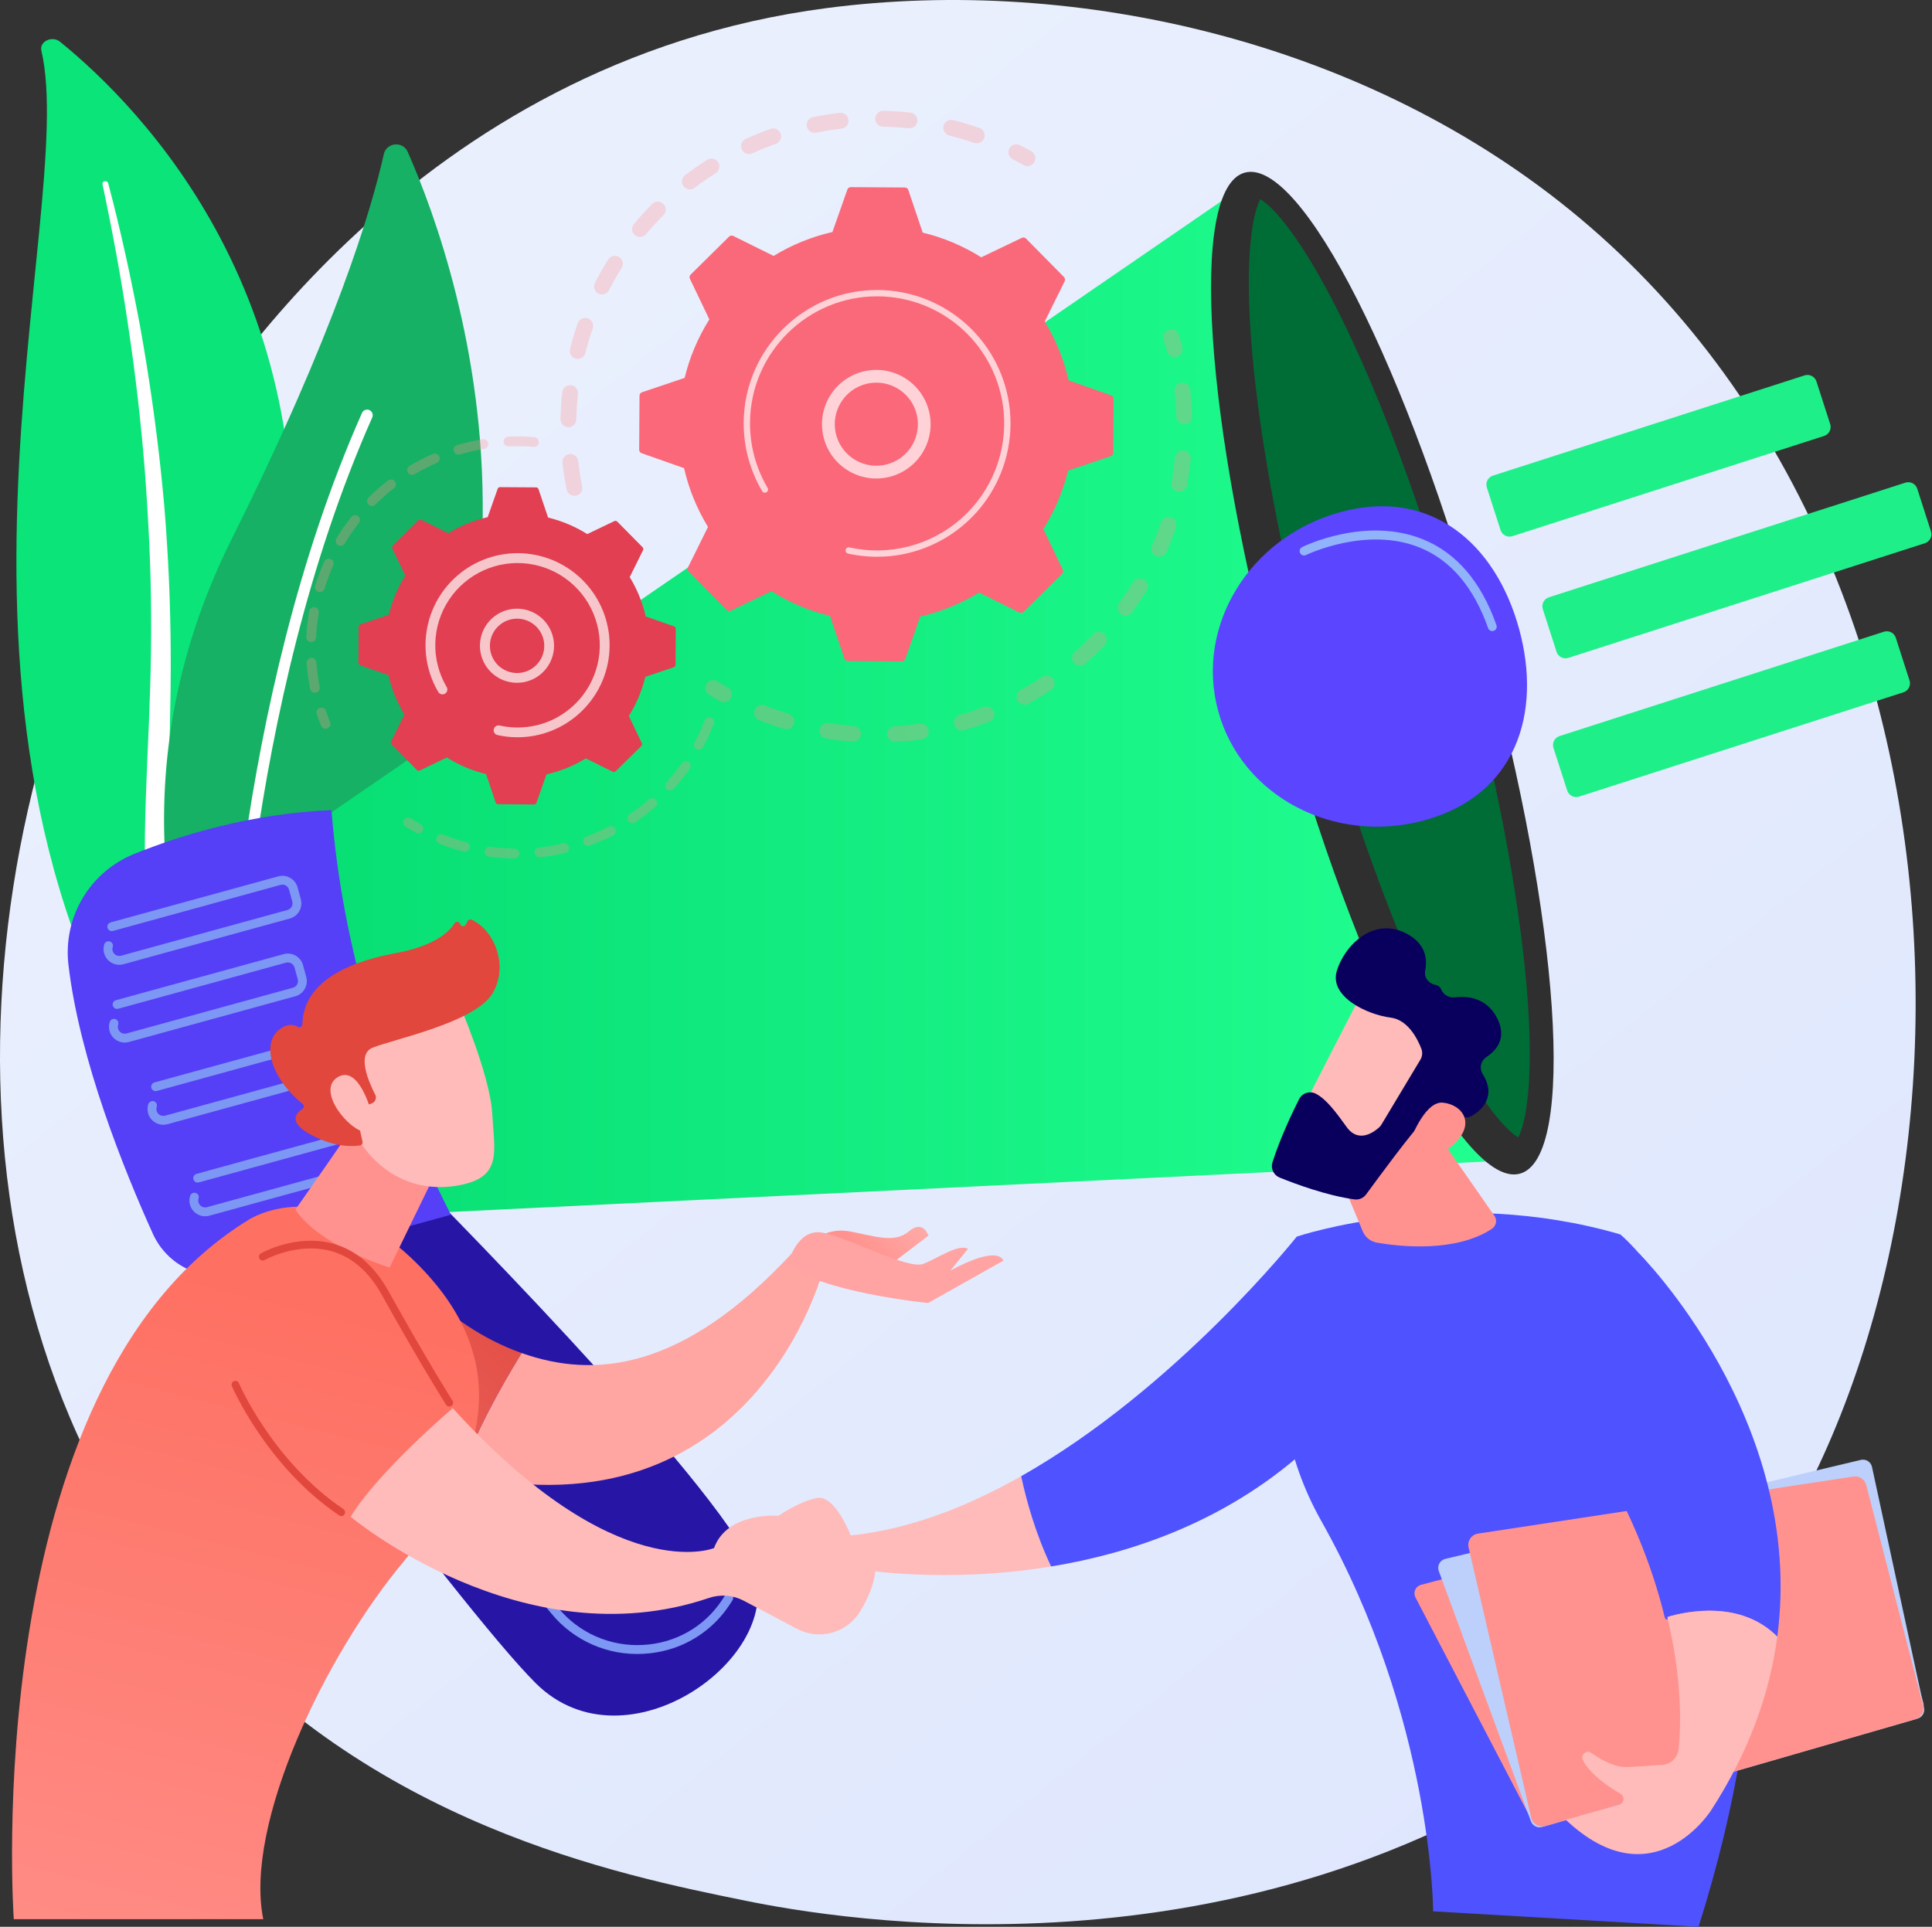
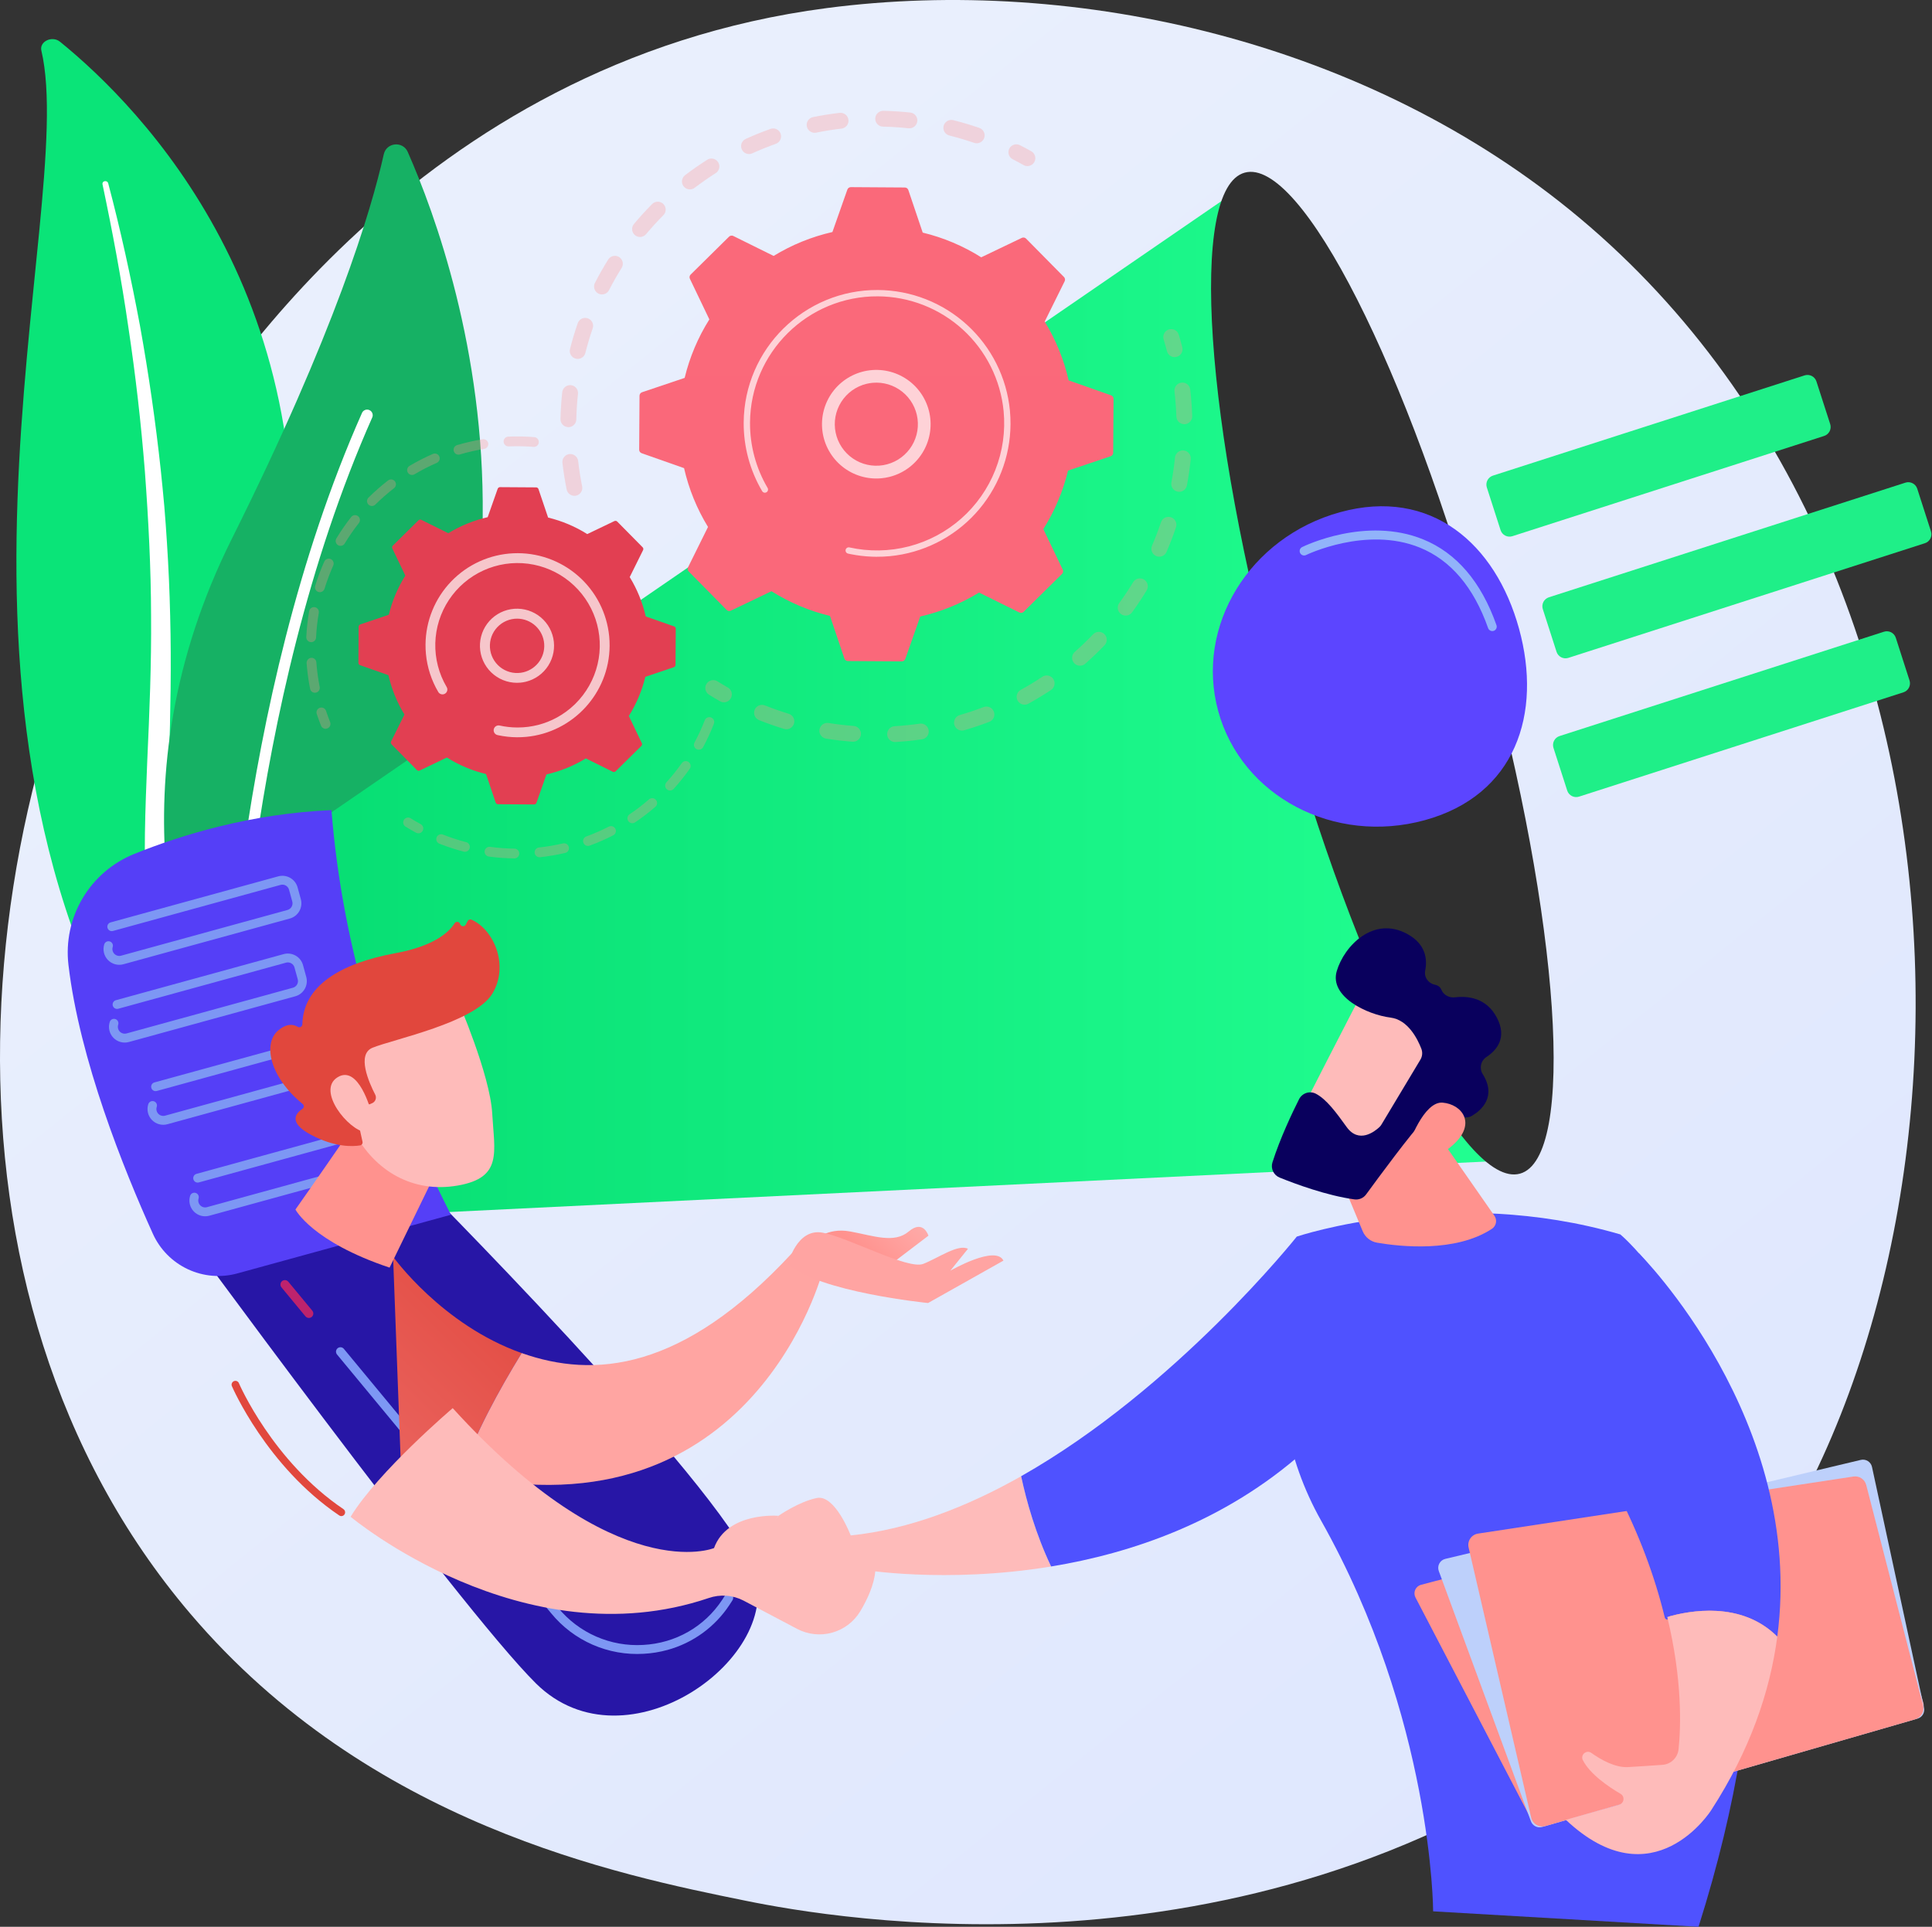
<svg xmlns="http://www.w3.org/2000/svg" width="2807" height="2800" viewBox="0 0 2807 2800" fill="none">
  <rect x="0" y="0" width="2807" height="2800" fill="#333333" stroke="none" />
  <g clip-path="url(#clip0)">
    <path d="M2460.63 2402.93C2403.47 2463.1 2349.4 2501.93 2306.63 2532.55C1804.41 2892.9 1210.15 2787.86 1083.86 2762.21C897.35 2724.33 536.86 2651.11 276.22 2344.61C-118.07 1880.89 -56.66 1150.33 249.2 668.07C305.14 579.85 600.67 90.25 1201.33 11.73C1564.85 -35.78 1988.59 60.05 2295.45 317.14C2939.57 856.79 2893.72 1947 2460.63 2402.93Z" fill="url(#paint0_linear)" />
    <path d="M60.11 73.56C57 60.22 75.73 51.36 87.22 60.68C203.85 155.25 484.09 438.48 414.22 933.43C326.59 1554.43 476.4 1781.01 662.87 1919.23C662.87 1919.23 406.78 1854.23 245.67 1624.3C-149.89 1059.77 115.8 310.64 60.11 73.56Z" fill="#0AE478" />
    <g style="mix-blend-mode:soft-light">
      <path d="M148.87 267.52C163.46 336.65 176.46 405.99 186.51 475.65C196.977 545.217 204.973 615 210.5 685C215.68 755 219.34 825 219.5 895.08C220.08 965.14 217.16 1035.15 213.96 1105.43C211.2 1175.69 207.96 1246.43 213.11 1317.71C218.26 1388.99 233.11 1460.57 262.84 1527.82C270.27 1544.58 278.08 1561.29 286.95 1577.44C295.48 1593.73 304.84 1609.71 314.54 1625.53C334.31 1657.46 356.424 1687.88 380.7 1716.53C430 1774.37 489.46 1825.64 555 1869C561.89 1873.57 571.76 1872.45 577 1866.5C582.24 1860.55 581 1852.33 574.47 1847.7H574.42C558.84 1836.76 543.42 1825.7 528.63 1814.03C521.13 1808.32 513.93 1802.32 506.63 1796.45C499.57 1790.34 492.24 1784.45 485.41 1778.18C457.865 1753.74 432.15 1727.31 408.47 1699.11C361.47 1643.53 323.83 1581.6 295.32 1517.4C281.531 1485.4 270.491 1452.28 262.32 1418.4C254.395 1384.67 249.076 1350.38 246.41 1315.84C240.81 1246.67 243.34 1176.61 245.51 1106.34C247.68 1036.07 249.08 965.41 247.23 894.82C246.41 859.52 244.86 824.247 242.58 789C241.58 771.38 240.14 753.78 238.76 736.18C237.18 718.593 235.47 701.017 233.63 683.45C226.063 613.21 215.993 543.243 203.42 473.55C190.42 403.97 175.31 334.7 157.13 266.05C156.781 265.057 156.077 264.229 155.154 263.723C154.232 263.218 153.155 263.07 152.13 263.31C151.636 263.364 151.158 263.517 150.724 263.76C150.291 264.002 149.91 264.33 149.606 264.723C149.302 265.116 149.08 265.566 148.953 266.046C148.827 266.527 148.799 267.028 148.87 267.52Z" fill="white" />
    </g>
    <path d="M362.24 1560C347.94 1575.17 322.79 1570.81 314.19 1551.82C266.72 1447 159.3 1138.53 336.71 783.2C486.52 483.13 539.24 306.2 557.6 224.2C561.49 206.86 585.25 204.56 592.42 220.81C671.54 400.15 880.44 1010.14 362.24 1560Z" fill="#16B164" />
    <g style="mix-blend-mode:soft-light">
      <path d="M336.27 1548.89C335.086 1549.1 333.87 1549.05 332.708 1548.74C331.547 1548.43 330.468 1547.86 329.551 1547.09C328.634 1546.31 327.901 1545.34 327.405 1544.24C326.908 1543.14 326.661 1541.95 326.68 1540.75C326.76 1535.66 336.68 1026.27 526.13 599.64C527.083 597.791 528.707 596.376 530.669 595.686C532.632 594.995 534.784 595.082 536.685 595.927C538.586 596.772 540.092 598.311 540.894 600.231C541.696 602.15 541.734 604.304 541 606.25C352.94 1029.78 343 1535.94 343 1541C342.972 1542.89 342.285 1544.72 341.056 1546.16C339.828 1547.6 338.135 1548.56 336.27 1548.89Z" fill="white" />
    </g>
    <path d="M246.86 1760.88C246.86 1760.88 665.44 2334.24 778.71 2446.32C910.19 2576.43 1143.06 2406.5 1094.58 2280.71C1046.1 2154.92 595.47 1703.71 595.47 1703.71L246.86 1760.88Z" fill="#2716A6" />
    <path d="M446.65 1204.51L1811.36 267L2184.45 1686.66L556.6 1765.92L446.65 1204.51Z" fill="url(#paint1_linear)" />
    <path d="M2208.34 1705.53C2290.18 1683.03 2267.02 1339.16 2156.6 937.468C2046.18 535.78 1890.32 228.385 1808.48 250.882C1726.63 273.38 1749.8 617.251 1860.21 1018.94C1970.63 1420.63 2126.49 1728.02 2208.34 1705.53Z" fill="#2F2F2F" />
-     <path d="M2205.83 1652.87C2188.69 1642.93 2145.07 1598.4 2082.71 1469.38C2022.44 1344.7 1962.32 1178.02 1913.42 1000.05C1864.52 822.08 1831.01 648.05 1819.1 510.11C1806.77 367.34 1821.51 306.77 1831.16 289.47C1848.3 299.41 1891.92 343.94 1954.28 472.96C2014.55 597.64 2074.67 764.32 2123.58 942.29C2172.49 1120.26 2205.98 1294.29 2217.89 1432.23C2230.22 1575 2215.48 1635.57 2205.83 1652.87Z" fill="url(#paint2_linear)" />
    <path d="M2207 913.56C2241 1037.14 2201.91 1155.62 2070.15 1191.83C1938.39 1228.04 1804 1157.2 1770 1033.62C1736 910.04 1815.32 780.5 1947.09 744.29C2078.86 708.08 2173 790 2207 913.56Z" fill="url(#paint3_linear)" />
    <path d="M195 1240.94C263.69 1213.2 364.63 1182.27 481.57 1177.24C497.36 1376.54 557.06 1572.39 655.14 1765.24L344.84 1850.5C320.894 1857.09 295.381 1854.92 272.892 1844.38C250.403 1833.84 232.414 1815.62 222.16 1793C179.78 1699.3 115.63 1539.85 99.45 1402.09C95.5 1368.47 102.713 1334.48 119.979 1305.36C137.245 1276.24 163.605 1253.61 195 1240.94Z" fill="url(#paint4_linear)" />
    <path d="M421.09 1334.78L179.32 1401.22C175.355 1402.31 171.17 1402.31 167.206 1401.22C163.241 1400.13 159.644 1397.99 156.793 1395.03C153.941 1392.06 151.941 1388.39 151.003 1384.39C150.064 1380.38 150.222 1376.2 151.46 1372.28C151.715 1371.47 152.127 1370.72 152.672 1370.07C153.217 1369.43 153.885 1368.89 154.637 1368.5C155.388 1368.11 156.209 1367.87 157.053 1367.8C157.897 1367.73 158.747 1367.82 159.555 1368.07C160.363 1368.33 161.112 1368.74 161.76 1369.29C162.409 1369.83 162.943 1370.5 163.334 1371.25C163.724 1372 163.963 1372.82 164.036 1373.67C164.109 1374.51 164.015 1375.36 163.76 1376.17C163.232 1377.88 163.172 1379.7 163.585 1381.44C163.999 1383.18 164.872 1384.77 166.113 1386.06C167.354 1387.35 168.917 1388.28 170.64 1388.76C172.363 1389.24 174.183 1389.24 175.91 1388.78L417.67 1322.35C420.221 1321.65 422.391 1319.96 423.703 1317.67C425.015 1315.37 425.363 1312.64 424.67 1310.09L419.94 1292.89C419.238 1290.34 417.554 1288.17 415.256 1286.86C412.958 1285.54 410.234 1285.2 407.68 1285.89L164.1 1352.85C162.45 1353.3 160.688 1353.08 159.201 1352.24C157.714 1351.39 156.623 1349.99 156.17 1348.34C155.716 1346.69 155.937 1344.93 156.783 1343.44C157.628 1341.95 159.03 1340.86 160.68 1340.41L404.24 1273.48C410.089 1271.88 416.333 1272.67 421.603 1275.67C426.872 1278.67 430.737 1283.63 432.35 1289.48L437.08 1306.68C438.678 1312.53 437.892 1318.77 434.894 1324.04C431.897 1329.3 426.932 1333.17 421.09 1334.78Z" fill="#7D97F4" />
    <path d="M429 1447.78L187.24 1514.22C183.275 1515.31 179.09 1515.31 175.126 1514.22C171.162 1513.13 167.564 1510.99 164.713 1508.03C161.862 1505.06 159.861 1501.39 158.923 1497.39C157.984 1493.38 158.142 1489.2 159.38 1485.28C159.611 1484.44 160.007 1483.66 160.547 1482.98C161.086 1482.3 161.757 1481.74 162.519 1481.33C163.281 1480.91 164.119 1480.66 164.983 1480.57C165.846 1480.49 166.717 1480.58 167.544 1480.85C168.371 1481.11 169.137 1481.53 169.796 1482.1C170.454 1482.66 170.992 1483.35 171.377 1484.13C171.762 1484.91 171.987 1485.75 172.037 1486.62C172.087 1487.49 171.963 1488.35 171.67 1489.17C171.142 1490.88 171.082 1492.7 171.496 1494.44C171.909 1496.18 172.782 1497.77 174.023 1499.06C175.264 1500.35 176.827 1501.28 178.55 1501.76C180.273 1502.24 182.093 1502.24 183.82 1501.78L425.59 1435.34C428.139 1434.64 430.307 1432.96 431.619 1430.66C432.931 1428.36 433.28 1425.64 432.59 1423.09L427.86 1405.89C427.158 1403.34 425.476 1401.17 423.18 1399.86C420.884 1398.55 418.163 1398.2 415.61 1398.89L172 1465.84C171.174 1466.1 170.303 1466.19 169.441 1466.1C168.579 1466.02 167.743 1465.76 166.982 1465.35C166.222 1464.93 165.552 1464.37 165.014 1463.69C164.476 1463.01 164.081 1462.23 163.851 1461.4C163.621 1460.56 163.562 1459.69 163.677 1458.83C163.792 1457.97 164.078 1457.14 164.52 1456.4C164.961 1455.65 165.548 1455.01 166.246 1454.49C166.943 1453.98 167.737 1453.61 168.58 1453.41L412.14 1386.48C417.989 1384.88 424.235 1385.67 429.505 1388.67C434.775 1391.66 438.64 1396.63 440.25 1402.48L444.97 1419.68C446.569 1425.52 445.786 1431.76 442.792 1437.03C439.798 1442.3 434.839 1446.16 429 1447.78Z" fill="#7D97F4" />
    <path d="M485 1567.25L243.24 1633.69C239.275 1634.78 235.09 1634.78 231.126 1633.69C227.162 1632.6 223.564 1630.46 220.713 1627.5C217.862 1624.53 215.861 1620.86 214.923 1616.86C213.984 1612.85 214.142 1608.67 215.38 1604.75C215.611 1603.91 216.007 1603.13 216.547 1602.45C217.086 1601.77 217.757 1601.21 218.519 1600.8C219.281 1600.38 220.119 1600.13 220.983 1600.04C221.846 1599.96 222.717 1600.05 223.544 1600.32C224.371 1600.58 225.137 1601 225.796 1601.57C226.454 1602.13 226.992 1602.82 227.377 1603.6C227.762 1604.38 227.987 1605.22 228.037 1606.09C228.087 1606.96 227.963 1607.82 227.67 1608.64C227.14 1610.35 227.078 1612.17 227.49 1613.91C227.903 1615.65 228.776 1617.25 230.017 1618.54C231.258 1619.83 232.822 1620.76 234.547 1621.24C236.271 1621.72 238.092 1621.73 239.82 1621.26L481.59 1554.82C484.142 1554.12 486.311 1552.43 487.623 1550.14C488.935 1547.84 489.283 1545.11 488.59 1542.56L483.86 1525.36C483.158 1522.81 481.476 1520.64 479.18 1519.33C476.884 1518.02 474.163 1517.67 471.61 1518.36L228 1585.32C227.174 1585.58 226.303 1585.67 225.441 1585.58C224.579 1585.5 223.743 1585.24 222.982 1584.83C222.222 1584.41 221.552 1583.85 221.014 1583.17C220.476 1582.49 220.081 1581.71 219.851 1580.88C219.621 1580.04 219.562 1579.17 219.677 1578.31C219.792 1577.45 220.078 1576.62 220.52 1575.88C220.961 1575.13 221.548 1574.49 222.246 1573.97C222.943 1573.46 223.737 1573.09 224.58 1572.89L468.13 1506C473.979 1504.4 480.225 1505.19 485.495 1508.19C490.765 1511.18 494.63 1516.15 496.24 1522L500.96 1539.21C502.541 1545.04 501.75 1551.27 498.76 1556.52C495.77 1561.77 490.824 1565.63 485 1567.25Z" fill="#7D97F4" />
    <path d="M545.86 1700.22L304.09 1766.66C300.125 1767.75 295.94 1767.75 291.976 1766.66C288.012 1765.57 284.414 1763.43 281.563 1760.47C278.711 1757.5 276.711 1753.83 275.773 1749.83C274.834 1745.82 274.992 1741.64 276.23 1737.72C276.485 1736.91 276.896 1736.16 277.44 1735.52C277.984 1734.87 278.651 1734.33 279.402 1733.94C280.152 1733.55 280.973 1733.31 281.816 1733.24C282.659 1733.17 283.508 1733.26 284.315 1733.52C285.122 1733.77 285.871 1734.18 286.519 1734.73C287.167 1735.27 287.701 1735.94 288.092 1736.69C288.482 1737.44 288.721 1738.26 288.795 1739.1C288.868 1739.94 288.775 1740.79 288.52 1741.6C287.986 1743.31 287.922 1745.13 288.334 1746.88C288.746 1748.62 289.62 1750.22 290.862 1751.51C292.105 1752.8 293.672 1753.74 295.399 1754.22C297.126 1754.69 298.95 1754.7 300.68 1754.23L542.44 1687.79C544.989 1687.09 547.157 1685.41 548.469 1683.11C549.78 1680.81 550.13 1678.09 549.44 1675.54L544.71 1658.33C544.008 1655.78 542.324 1653.61 540.026 1652.3C537.728 1650.99 535.004 1650.64 532.45 1651.33L288.89 1718.26C287.242 1718.71 285.481 1718.49 283.996 1717.65C282.511 1716.8 281.422 1715.4 280.97 1713.75C280.518 1712.1 280.739 1710.34 281.585 1708.86C282.43 1707.37 283.832 1706.28 285.48 1705.83L529 1638.93C534.848 1637.33 541.092 1638.12 546.361 1641.12C551.629 1644.12 555.492 1649.08 557.1 1654.93L561.83 1672.14C563.423 1677.98 562.636 1684.22 559.643 1689.48C556.65 1694.74 551.694 1698.6 545.86 1700.22Z" fill="#7D97F4" />
    <path d="M969.75 2397.66C958.437 2400.76 946.823 2402.63 935.11 2403.25C909.689 2404.75 884.274 2400.2 860.946 2389.99C837.618 2379.78 817.038 2364.19 800.89 2344.5L489.81 1968.5C489.232 1967.85 488.791 1967.1 488.512 1966.27C488.233 1965.45 488.123 1964.58 488.188 1963.72C488.253 1962.85 488.492 1962.01 488.891 1961.24C489.289 1960.47 489.839 1959.79 490.507 1959.23C491.175 1958.68 491.948 1958.27 492.78 1958.02C493.611 1957.77 494.484 1957.7 495.346 1957.79C496.208 1957.89 497.041 1958.16 497.796 1958.59C498.551 1959.02 499.212 1959.59 499.74 1960.28L810.83 2336.28C825.7 2354.41 844.65 2368.76 866.131 2378.16C887.612 2387.56 911.013 2391.75 934.42 2390.37C981.58 2387.85 1023.42 2363.97 1049.26 2324.86C1050.64 2322.76 1052.02 2320.62 1053.4 2318.43C1054.33 2317.01 1055.77 2316.02 1057.43 2315.66C1059.08 2315.3 1060.81 2315.6 1062.24 2316.51C1063.67 2317.41 1064.69 2318.84 1065.08 2320.48C1065.46 2322.13 1065.19 2323.86 1064.31 2325.31C1062.88 2327.58 1061.45 2329.79 1060.01 2331.96C1038.94 2364.13 1006.84 2387.49 969.75 2397.66Z" fill="#7D97F4" />
    <path d="M450.49 1915C449.293 1915.33 448.026 1915.31 446.841 1914.93C445.656 1914.56 444.604 1913.86 443.81 1912.9L409.11 1870.95C408.532 1870.3 408.091 1869.55 407.812 1868.72C407.533 1867.9 407.423 1867.03 407.488 1866.17C407.553 1865.3 407.792 1864.46 408.191 1863.69C408.589 1862.92 409.139 1862.24 409.807 1861.68C410.475 1861.13 411.248 1860.72 412.08 1860.47C412.911 1860.22 413.784 1860.15 414.646 1860.24C415.508 1860.34 416.341 1860.61 417.096 1861.04C417.851 1861.47 418.513 1862.04 419.04 1862.73L453.75 1904.67C454.437 1905.5 454.904 1906.49 455.111 1907.55C455.317 1908.6 455.255 1909.69 454.931 1910.72C454.607 1911.75 454.03 1912.68 453.255 1913.43C452.479 1914.17 451.529 1914.71 450.49 1915Z" fill="url(#paint5_linear)" />
    <path d="M2169.87 916.82C2168.3 917.252 2166.62 917.072 2165.17 916.317C2163.73 915.562 2162.62 914.288 2162.08 912.75C2141.15 853.37 2107.75 814 2062.83 795.75C1985.14 764.12 1898.26 806.21 1897.39 806.64C1895.87 807.333 1894.13 807.406 1892.55 806.843C1890.98 806.28 1889.68 805.126 1888.94 803.625C1888.2 802.123 1888.07 800.392 1888.58 798.797C1889.09 797.203 1890.2 795.87 1891.68 795.08C1895.44 793.22 1984.68 750.02 2067.68 783.8C2116.17 803.54 2152.02 845.5 2174.23 908.5C2174.51 909.298 2174.64 910.144 2174.59 910.989C2174.55 911.834 2174.34 912.663 2173.97 913.426C2173.61 914.19 2173.09 914.874 2172.46 915.439C2171.83 916.005 2171.1 916.44 2170.3 916.72L2169.87 916.82Z" fill="#91B3FA" />
    <path d="M1182.79 1803C1182.79 1803 1201.13 1783.31 1235.07 1789.5C1269.01 1795.69 1299.22 1807.5 1320.36 1789.5C1341.5 1771.5 1348.94 1795.65 1348.94 1795.65L1285.62 1843.78L1182.79 1803Z" fill="url(#paint6_linear)" />
    <path d="M571.12 1826.21L582 2118.31C610.934 2128.35 640.419 2136.72 670.31 2143.38C687.82 2086.98 726.4 2017.76 757.98 1966.29C641.93 1925.27 571.12 1826.21 571.12 1826.21Z" fill="url(#paint7_linear)" />
    <path d="M1150.51 1821.24C991.32 1993.11 862.51 2003.24 757.98 1966.24C726.4 2017.71 687.82 2086.93 670.31 2143.33C1095.42 2237.05 1195.53 1846.24 1195.53 1846.24L1150.51 1821.24Z" fill="url(#paint8_linear)" />
    <path d="M1144.92 1836.65C1144.92 1836.65 1157.49 1784.11 1195.35 1791.31C1233.21 1798.51 1319.18 1845.31 1341.35 1836.65C1363.52 1827.99 1391.83 1807.42 1406.35 1814.71L1380.75 1846.53C1380.75 1846.53 1446.56 1808.53 1457.89 1831.9L1348.38 1893.52C1348.38 1893.52 1188.17 1877.48 1144.92 1836.65Z" fill="url(#paint9_linear)" />
-     <path d="M20 2788.9C20 2788.9 -34.28 2013.44 361.7 1772.31C361.7 1772.31 472.4 1699.22 610.35 1840.76C748.3 1982.3 703.87 2129.34 588.1 2267.15C472.33 2404.96 354.43 2651.15 382.49 2788.9H20Z" fill="url(#paint10_linear)" />
    <path d="M561.26 1561.08C561.16 1570.33 429.26 1757.62 429.26 1757.62C429.26 1757.62 453 1804.23 566 1842.07L663.53 1641.54L561.26 1561.08Z" fill="url(#paint11_linear)" />
    <path d="M509.41 2204.11C509.41 2204.11 759.58 2413.62 1029.72 2322.2C1037.99 2319.36 1046.75 2318.23 1055.47 2318.88C1064.19 2319.54 1072.68 2321.97 1080.43 2326.02L1158.09 2367.02C1173.79 2375.31 1192.07 2377.27 1209.17 2372.48C1226.26 2367.69 1240.87 2356.53 1249.98 2341.29C1260.76 2323.29 1269.98 2302.63 1271.8 2282.88L1119.8 2221.36L1131 2202.73C1131 2202.73 1056.81 2196.44 1037.39 2249.62C1037.39 2249.62 896.07 2308.4 657.74 2046.26C657.78 2046.28 549.63 2138.24 509.41 2204.11Z" fill="url(#paint12_linear)" />
    <path d="M495.94 2203.19C494.832 2203.18 493.754 2202.83 492.85 2202.19C387.21 2130.86 337.51 2015.65 337 2014.5C336.682 2013.83 336.504 2013.09 336.476 2012.35C336.447 2011.6 336.57 2010.86 336.835 2010.16C337.101 2009.47 337.505 2008.83 338.022 2008.3C338.539 2007.76 339.159 2007.33 339.845 2007.04C340.531 2006.75 341.269 2006.6 342.014 2006.6C342.76 2006.6 343.498 2006.75 344.183 2007.04C344.869 2007.33 345.489 2007.76 346.006 2008.3C346.522 2008.84 346.925 2009.47 347.19 2010.17C347.67 2011.3 396.19 2123.58 499.03 2193.07C500.009 2193.74 500.748 2194.7 501.14 2195.82C501.533 2196.93 501.556 2198.15 501.209 2199.28C500.861 2200.41 500.16 2201.4 499.208 2202.1C498.256 2202.81 497.104 2203.19 495.92 2203.19H495.94Z" fill="url(#paint13_linear)" />
-     <path d="M652.84 2044C651.913 2044 651 2043.77 650.186 2043.32C649.372 2042.88 648.682 2042.24 648.18 2041.46C647.87 2040.97 615.67 1990.84 554.35 1881.05C535.68 1847.61 511.17 1826.45 481.51 1818.14C432.32 1804.37 384.86 1830.77 384.39 1831.04C383.758 1831.4 383.062 1831.63 382.341 1831.72C381.62 1831.81 380.888 1831.76 380.188 1831.57C379.487 1831.37 378.831 1831.04 378.258 1830.6C377.684 1830.15 377.204 1829.6 376.845 1828.96C376.486 1828.33 376.255 1827.64 376.165 1826.92C376.074 1826.2 376.127 1825.46 376.32 1824.76C376.513 1824.06 376.841 1823.41 377.288 1822.83C377.734 1822.26 378.288 1821.78 378.92 1821.42C381.01 1820.23 430.7 1792.48 484.39 1807.42C517.04 1816.53 543.83 1839.48 564.02 1875.62C625.13 1985.05 657.17 2034.94 657.49 2035.43C657.884 2036.04 658.154 2036.72 658.283 2037.44C658.413 2038.15 658.401 2038.89 658.247 2039.6C658.092 2040.31 657.8 2040.98 657.385 2041.58C656.97 2042.18 656.442 2042.69 655.83 2043.08C654.944 2043.67 653.905 2043.99 652.84 2044Z" fill="url(#paint14_linear)" />
    <path d="M665.08 1453.76C665.08 1453.76 711.99 1561.54 715.15 1618.11C718.31 1674.68 730.49 1711.38 665.08 1722.78C599.67 1734.18 544.57 1701.58 514.72 1645.23C514.72 1645.23 467.95 1558.41 478.44 1522.85C488.93 1487.29 665.08 1453.76 665.08 1453.76Z" fill="url(#paint15_linear)" />
    <path d="M537.07 1604.72L540.79 1603.08C541.912 1602.59 542.921 1601.87 543.755 1600.97C544.59 1600.07 545.232 1599.02 545.643 1597.86C546.054 1596.71 546.225 1595.48 546.145 1594.26C546.066 1593.04 545.737 1591.84 545.18 1590.75C535.96 1572.93 517.97 1532.09 541.18 1522.56C571.12 1510.28 689.7 1486.1 715.28 1444.03C739.87 1403.59 718.08 1351.39 685.34 1336.54C684.297 1336.05 683.106 1335.97 682.009 1336.33C680.912 1336.68 679.993 1337.45 679.44 1338.46L676.72 1343.63C676.304 1344.41 675.664 1345.05 674.883 1345.47C674.102 1345.88 673.214 1346.05 672.334 1345.96C671.454 1345.87 670.621 1345.52 669.942 1344.95C669.262 1344.39 668.767 1343.63 668.52 1342.78C668.283 1341.96 667.815 1341.23 667.171 1340.67C666.526 1340.11 665.734 1339.74 664.889 1339.62C664.044 1339.5 663.182 1339.63 662.407 1339.99C661.632 1340.34 660.977 1340.92 660.52 1341.64C652.66 1354.23 631.43 1374.64 574.65 1385.11C493.96 1400 440.65 1432.66 439.28 1488.42C439.267 1489.22 439.041 1489.99 438.626 1490.67C438.211 1491.35 437.622 1491.9 436.92 1492.28C436.218 1492.65 435.429 1492.83 434.634 1492.8C433.84 1492.77 433.068 1492.52 432.4 1492.09C426.4 1488.46 416.91 1486.75 404.17 1497.47C382.01 1516.1 391.07 1564.47 439.65 1604.2C440.198 1604.63 440.638 1605.17 440.934 1605.8C441.231 1606.43 441.374 1607.12 441.354 1607.81C441.333 1608.51 441.149 1609.19 440.817 1609.8C440.484 1610.41 440.013 1610.93 439.44 1611.32C430.64 1617.05 417.51 1630.69 451.53 1648.88C486.71 1667.69 512.99 1666.14 523.11 1664.47C523.705 1664.37 524.273 1664.15 524.78 1663.83C525.287 1663.5 525.722 1663.08 526.058 1662.58C526.394 1662.07 526.625 1661.51 526.735 1660.92C526.846 1660.33 526.834 1659.72 526.7 1659.13L515.9 1610.13C515.758 1609.48 515.764 1608.81 515.916 1608.16C516.068 1607.51 516.363 1606.91 516.779 1606.39C517.195 1605.87 517.722 1605.46 518.321 1605.17C518.92 1604.88 519.576 1604.73 520.24 1604.73L537.07 1604.72Z" fill="url(#paint16_linear)" />
    <path d="M539.1 1615.06C539.1 1615.06 521.2 1546.22 490.33 1565.52C459.46 1584.82 506.33 1642.66 531.17 1645.23L539.1 1615.06Z" fill="url(#paint17_linear)" />
    <path d="M1236 2231.24C1236 2231.24 1213.26 2171.38 1186.7 2176.86C1160.14 2182.34 1131.07 2202.75 1131.07 2202.75L1088.4 2260.46C1088.4 2260.46 1208.19 2307.65 1250.32 2280.61C1250.32 2280.61 1372.68 2301.75 1527.19 2276.39C1504.82 2229.17 1491.49 2181.89 1483.66 2145.2C1405.37 2189.49 1321.08 2222.58 1236 2231.24Z" fill="url(#paint18_linear)" />
    <path d="M1884.1 1797C1884.1 1797 1708.92 2017.65 1483.63 2145.17C1491.46 2181.86 1504.79 2229.17 1527.16 2276.36C1644.03 2257.19 1779.28 2211.42 1893.95 2109.73L1884.1 1797Z" fill="url(#paint19_linear)" />
    <path d="M2082.21 2777.49C2082.21 2777.49 2081.78 2498.1 1919.35 2209.6C1868.53 2119.36 1850.46 2014.32 1866.35 1911.97L1884.1 1797C1884.1 1797 2107.03 1721.56 2354.15 1793.82C2354.15 1793.82 2696.79 2076.64 2467.79 2799.97L2082.21 2777.49Z" fill="url(#paint20_linear)" />
    <path d="M1922.05 1650.33L1979.86 1789.2C1981.66 1793.51 1984.51 1797.3 1988.17 1800.2C1991.82 1803.11 1996.16 1805.05 2000.76 1805.83C2034.09 1811.55 2114.7 1820.48 2167.64 1785.67C2169.14 1784.68 2170.42 1783.4 2171.41 1781.9C2172.4 1780.41 2173.09 1778.73 2173.42 1776.97C2173.76 1775.21 2173.74 1773.39 2173.36 1771.64C2172.99 1769.88 2172.27 1768.22 2171.24 1766.75L2064.44 1613.42L1922.05 1650.33Z" fill="url(#paint21_linear)" />
    <path d="M2064.62 2303C2062.76 2303.49 2061.03 2304.4 2059.57 2305.65C2058.1 2306.9 2056.94 2308.47 2056.16 2310.23C2055.38 2311.99 2055.01 2313.9 2055.07 2315.83C2055.13 2317.76 2055.63 2319.64 2056.52 2321.35L2223.75 2642C2225.12 2644.63 2227.36 2646.7 2230.08 2647.86C2232.8 2649.03 2235.84 2649.21 2238.69 2648.39L2785.69 2490.45C2787.31 2489.98 2788.82 2489.2 2790.14 2488.15C2791.46 2487.1 2792.55 2485.8 2793.37 2484.32C2794.18 2482.85 2794.7 2481.22 2794.88 2479.55C2795.07 2477.87 2794.93 2476.18 2794.46 2474.56L2700.23 2148.34C2699.3 2145.12 2697.15 2142.39 2694.23 2140.74C2691.32 2139.09 2687.87 2138.64 2684.63 2139.49L2064.62 2303Z" fill="url(#paint22_linear)" />
    <path d="M2099.91 2265.3C2098.06 2265.74 2096.33 2266.57 2094.83 2267.72C2093.32 2268.88 2092.08 2270.35 2091.18 2272.02C2090.29 2273.7 2089.75 2275.54 2089.62 2277.43C2089.49 2279.33 2089.76 2281.23 2090.42 2283.01L2224.29 2646.65C2225.46 2649.84 2227.8 2652.46 2230.83 2653.99C2233.86 2655.53 2237.36 2655.86 2240.62 2654.92L2786 2497.45C2789.27 2496.51 2792.06 2494.36 2793.81 2491.44C2795.56 2488.51 2796.13 2485.04 2795.41 2481.71L2719.82 2131.71C2719.44 2129.96 2718.72 2128.31 2717.7 2126.84C2716.67 2125.38 2715.36 2124.13 2713.85 2123.18C2712.34 2122.23 2710.65 2121.59 2708.89 2121.3C2707.12 2121 2705.32 2121.07 2703.58 2121.48L2099.91 2265.3Z" fill="#BDD0FB" />
    <path d="M2147.41 2228.59C2145.15 2228.93 2142.98 2229.74 2141.05 2230.96C2139.11 2232.19 2137.45 2233.79 2136.16 2235.69C2134.88 2237.58 2134 2239.72 2133.58 2241.97C2133.16 2244.22 2133.21 2246.53 2133.73 2248.76L2224.65 2641.32C2225.16 2643.52 2226.11 2645.59 2227.45 2647.41C2228.78 2649.23 2230.47 2650.75 2232.42 2651.89C2234.37 2653.04 2236.52 2653.77 2238.76 2654.05C2241 2654.33 2243.27 2654.16 2245.44 2653.53L2782.56 2498.45C2786.71 2497.25 2790.23 2494.48 2792.38 2490.73C2794.52 2486.98 2795.12 2482.54 2794.04 2478.35L2711.43 2157.91C2710.4 2153.93 2707.94 2150.47 2704.51 2148.2C2701.08 2145.93 2696.93 2145.02 2692.86 2145.64L2147.41 2228.59Z" fill="url(#paint23_linear)" />
    <path d="M2582.21 2378.3C2623.9 2063.38 2381.21 1821.24 2381.21 1821.24L2236.82 1989.57C2346.44 2126.21 2398.55 2251.42 2422.35 2349.76C2453.93 2340.56 2529.94 2326 2582.21 2378.3Z" fill="url(#paint24_linear)" />
    <path d="M2422.36 2353.45C2421.53 2353.45 2420.73 2353.17 2420.08 2352.66C2419.44 2352.15 2418.98 2351.43 2418.78 2350.63C2389.25 2228.63 2327.06 2107.94 2233.95 1991.88C2233.65 1991.5 2233.42 1991.07 2233.29 1990.6C2233.15 1990.14 2233.11 1989.65 2233.16 1989.17C2233.21 1988.69 2233.36 1988.22 2233.59 1987.79C2233.83 1987.37 2234.14 1986.99 2234.52 1986.69C2234.9 1986.39 2235.33 1986.16 2235.8 1986.03C2236.26 1985.89 2236.75 1985.85 2237.23 1985.9C2237.72 1985.95 2238.18 1986.1 2238.61 1986.33C2239.03 1986.57 2239.41 1986.88 2239.71 1987.26C2333.5 2104.18 2396.17 2225.85 2425.95 2348.89C2426.08 2349.43 2426.08 2350 2425.96 2350.54C2425.84 2351.08 2425.59 2351.59 2425.25 2352.03C2424.9 2352.47 2424.47 2352.82 2423.97 2353.07C2423.47 2353.31 2422.92 2353.44 2422.36 2353.45Z" fill="url(#paint25_linear)" />
    <path d="M2422.36 2349.76C2444.49 2441.16 2442.16 2509.35 2438.8 2541.91C2438.19 2547.85 2435.51 2553.39 2431.22 2557.55C2426.93 2561.7 2421.31 2564.21 2415.35 2564.63C2401.35 2565.63 2382.35 2566.9 2365.35 2567.88C2346.65 2568.95 2325.9 2557.14 2312.03 2547.26C2304.94 2542.26 2295.78 2550.07 2299.74 2557.82C2310.09 2578.08 2336.38 2596.11 2354.49 2606.72C2355.96 2607.57 2357.14 2608.84 2357.9 2610.36C2358.65 2611.88 2358.94 2613.59 2358.72 2615.28C2358.51 2616.96 2357.81 2618.55 2356.7 2619.83C2355.59 2621.12 2354.12 2622.05 2352.49 2622.51L2275.01 2644.51C2402.31 2764.44 2486.36 2630.26 2486.36 2630.26C2542.55 2543.43 2571.61 2458.52 2582.22 2378.34C2529.94 2326 2453.93 2340.56 2422.36 2349.76Z" fill="url(#paint26_linear)" />
    <path d="M1981.83 1437.85C1979.41 1440.14 1879.37 1636.58 1879.37 1636.58L1992.75 1691.31L2115.22 1519.21C2115.22 1519.21 2022.48 1399.59 1981.83 1437.85Z" fill="url(#paint27_linear)" />
    <path d="M2063.7 1539.86L2007.15 1634.12C2006.3 1635.55 2005.26 1636.84 2004.05 1637.98C1997.32 1644.25 1974.29 1662.47 1956.48 1637.66C1941.31 1616.51 1927.07 1597.29 1911.81 1589.36C1909.68 1588.27 1907.37 1587.61 1904.98 1587.43C1902.6 1587.24 1900.21 1587.53 1897.94 1588.27C1895.67 1589.02 1893.57 1590.2 1891.77 1591.76C1889.96 1593.32 1888.48 1595.22 1887.41 1597.36C1878.1 1615.82 1860.05 1653.46 1848.72 1689.16C1847.37 1693.48 1847.7 1698.15 1849.64 1702.24C1851.58 1706.33 1854.99 1709.54 1859.19 1711.23C1882.19 1720.53 1927.52 1737.36 1967.79 1742.91C1971.03 1743.37 1974.33 1742.93 1977.34 1741.65C1980.36 1740.37 1982.96 1738.29 1984.88 1735.64C2002.21 1711.91 2051.03 1645.59 2067.69 1628.99C2083.18 1613.57 2111.75 1619.39 2124.62 1623.08C2127.03 1623.78 2129.56 1623.97 2132.04 1623.65C2134.53 1623.32 2136.92 1622.48 2139.07 1621.19C2152.13 1613.32 2174.93 1593.73 2154.07 1560.56C2151.62 1556.54 2150.84 1551.72 2151.89 1547.13C2152.93 1542.54 2155.72 1538.54 2159.67 1535.97C2174.26 1526.38 2190.08 1508.37 2175 1479.21C2159.74 1449.69 2132.48 1447.04 2113.92 1449.3C2105.71 1450.3 2097.37 1446 2094.22 1438.35C2092.82 1434.95 2090.04 1432.05 2084.89 1431C2075.16 1429 2068.77 1420.13 2070.68 1410.38C2073.95 1393.68 2071.49 1371.98 2044.81 1357.31C1995.89 1330.42 1953.04 1374.24 1942.15 1411.24C1931.26 1448.24 1985.95 1474.38 2020.35 1478.74C2045.63 1481.95 2059.48 1509.53 2065.06 1523.95C2066.06 1526.53 2066.46 1529.31 2066.22 1532.06C2065.99 1534.82 2065.13 1537.49 2063.7 1539.86Z" fill="url(#paint28_linear)" />
    <path d="M2046.46 1663.64C2046.46 1663.64 2068.21 1599.99 2096.05 1602.33C2123.89 1604.67 2145.81 1632.4 2111.3 1663.59C2068.38 1702.37 2046.46 1663.64 2046.46 1663.64Z" fill="url(#paint29_linear)" />
    <path opacity="0.3" d="M835.62 720.46C832.793 720.723 829.968 719.931 827.69 718.236C825.411 716.542 823.841 714.064 823.28 711.28C820.71 698.56 818.66 685.53 817.18 672.56C816.837 669.532 817.71 666.491 819.608 664.106C821.505 661.721 824.272 660.186 827.3 659.84H827.52C830.516 659.562 833.502 660.471 835.836 662.37C838.169 664.27 839.665 667.01 840 670C841.41 682.31 843.36 694.69 845.79 706.78C846.089 708.26 846.093 709.785 845.803 711.266C845.512 712.748 844.932 714.158 844.097 715.415C843.261 716.673 842.185 717.753 840.931 718.595C839.678 719.436 838.27 720.023 836.79 720.32C836.42 720.36 836 720.42 835.62 720.46ZM826.91 620.7C826.454 620.725 825.996 620.725 825.54 620.7C822.503 620.629 819.618 619.358 817.515 617.166C815.412 614.973 814.264 612.037 814.32 609C814.62 596 815.49 582.81 816.89 569.91C817.219 566.88 818.738 564.105 821.113 562.195C822.289 561.249 823.64 560.544 825.089 560.12C826.537 559.697 828.055 559.562 829.555 559.725C831.055 559.888 832.509 560.345 833.833 561.069C835.157 561.794 836.325 562.772 837.271 563.948C838.216 565.124 838.921 566.475 839.345 567.923C839.769 569.372 839.903 570.89 839.74 572.39C838.41 584.65 837.59 597.15 837.3 609.54C837.234 612.349 836.14 615.037 834.225 617.094C832.311 619.151 829.708 620.434 826.91 620.7ZM840.38 521.51C838.548 521.679 836.701 521.406 834.996 520.714C833.29 520.022 831.776 518.932 830.578 517.535C829.38 516.138 828.535 514.474 828.113 512.683C827.69 510.891 827.703 509.025 828.15 507.24C831.34 494.62 835.15 481.99 839.39 469.69C839.885 468.264 840.655 466.949 841.658 465.821C842.66 464.692 843.875 463.772 845.233 463.114C846.591 462.455 848.066 462.07 849.573 461.981C851.079 461.892 852.589 462.101 854.015 462.595C855.441 463.089 856.756 463.86 857.884 464.862C859.013 465.865 859.933 467.08 860.592 468.438C861.25 469.796 861.635 471.271 861.724 472.777C861.813 474.284 861.604 475.794 861.11 477.22C857.06 488.9 853.47 500.89 850.44 512.88C849.857 515.18 848.578 517.244 846.777 518.788C844.976 520.333 842.742 521.284 840.38 521.51ZM875.7 427.8C873.649 427.99 871.585 427.626 869.723 426.746C867.861 425.866 866.269 424.502 865.115 422.797C863.96 421.091 863.284 419.107 863.159 417.051C863.033 414.995 863.462 412.943 864.4 411.11C870.34 399.52 876.84 388.05 883.74 377.01C885.382 374.48 887.952 372.697 890.897 372.044C893.841 371.391 896.925 371.921 899.482 373.52C902.039 375.119 903.866 377.658 904.569 380.591C905.272 383.524 904.795 386.616 903.24 389.2C896.68 399.68 890.5 410.58 884.86 421.59C883.979 423.312 882.677 424.784 881.076 425.869C879.475 426.955 877.626 427.619 875.7 427.8ZM931 344.32C928.73 344.537 926.447 344.075 924.441 342.99C922.435 341.906 920.797 340.25 919.736 338.232C918.674 336.214 918.237 333.925 918.48 331.658C918.723 329.391 919.635 327.247 921.1 325.5C929.44 315.5 938.32 305.79 947.5 296.5C949.647 294.336 952.566 293.113 955.614 293.101C958.663 293.089 961.591 294.288 963.755 296.435C965.919 298.582 967.142 301.501 967.154 304.549C967.166 307.597 965.967 310.526 963.82 312.69C955.09 321.49 946.65 330.75 938.72 340.21C936.792 342.548 934.016 344.026 931 344.32ZM1003.41 275.16C1000.92 275.395 998.428 274.814 996.3 273.505C994.173 272.195 992.53 270.229 991.619 267.903C990.709 265.577 990.58 263.018 991.253 260.612C991.927 258.207 993.365 256.086 995.35 254.57C1005.7 246.69 1016.52 239.16 1027.51 232.18C1030.08 230.546 1033.2 230.002 1036.18 230.667C1039.15 231.332 1041.74 233.151 1043.38 235.725C1045.01 238.299 1045.55 241.416 1044.89 244.392C1044.22 247.367 1042.4 249.956 1039.83 251.59C1029.39 258.22 1019.12 265.38 1009.28 272.86C1007.59 274.157 1005.57 274.954 1003.45 275.16H1003.41ZM1420.15 208.16C1418.52 208.318 1416.87 208.12 1415.32 207.58C1403.65 203.58 1391.64 199.99 1379.63 196.98C1378.13 196.645 1376.72 196.013 1375.47 195.121C1374.22 194.23 1373.16 193.098 1372.35 191.791C1371.55 190.484 1371.01 189.029 1370.78 187.512C1370.54 185.995 1370.62 184.446 1370.99 182.957C1371.36 181.468 1372.03 180.069 1372.95 178.843C1373.88 177.616 1375.04 176.587 1376.36 175.815C1377.69 175.044 1379.16 174.546 1380.68 174.351C1382.2 174.156 1383.75 174.268 1385.23 174.68C1397.87 177.85 1410.52 181.61 1422.81 185.85C1425.3 186.702 1427.42 188.381 1428.81 190.607C1430.21 192.832 1430.81 195.47 1430.49 198.08C1430.18 200.69 1428.99 203.114 1427.1 204.948C1425.22 206.783 1422.77 207.916 1420.15 208.16ZM1089.3 223.79C1086.6 224.04 1083.89 223.325 1081.66 221.771C1079.43 220.217 1077.83 217.925 1077.13 215.301C1076.43 212.676 1076.68 209.889 1077.84 207.433C1079 204.976 1080.99 203.009 1083.46 201.88C1095.3 196.49 1107.53 191.56 1119.79 187.21C1122.64 186.291 1125.73 186.519 1128.42 187.845C1131.1 189.171 1133.16 191.491 1134.16 194.313C1135.16 197.134 1135.02 200.234 1133.77 202.954C1132.52 205.674 1130.26 207.8 1127.47 208.88C1115.82 213.01 1104.21 217.69 1092.97 222.8C1091.82 223.335 1090.6 223.676 1089.34 223.81L1089.3 223.79ZM1322.41 186.41C1321.64 186.49 1320.87 186.49 1320.1 186.41C1307.81 185.1 1295.3 184.31 1282.92 184.04C1279.87 183.974 1276.97 182.699 1274.86 180.495C1272.75 178.291 1271.6 175.34 1271.67 172.29C1271.74 169.24 1273.01 166.341 1275.22 164.232C1277.42 162.122 1280.37 160.974 1283.42 161.04C1296.42 161.32 1309.6 162.16 1322.53 163.53C1325.36 163.835 1327.98 165.179 1329.87 167.302C1331.77 169.426 1332.81 172.177 1332.8 175.024C1332.78 177.871 1331.71 180.612 1329.79 182.715C1327.87 184.818 1325.24 186.135 1322.41 186.41ZM1184.5 192.91C1181.58 193.161 1178.68 192.29 1176.38 190.473C1174.08 188.657 1172.57 186.033 1172.14 183.136C1171.71 180.238 1172.4 177.287 1174.07 174.883C1175.75 172.479 1178.27 170.804 1181.14 170.2C1193.87 167.61 1206.89 165.53 1219.83 164.03H1220.08C1223.11 163.712 1226.15 164.611 1228.51 166.529C1230.88 168.448 1232.39 171.229 1232.71 174.26C1233.03 177.291 1232.13 180.325 1230.21 182.694C1228.29 185.062 1225.51 186.572 1222.48 186.89C1210.19 188.32 1197.82 190.29 1185.72 192.76C1185.35 192.83 1184.94 192.89 1184.54 192.93L1184.5 192.91Z" fill="url(#paint30_linear)" />
    <path opacity="0.3" d="M1493.8 241.29C1491.47 241.514 1489.12 241.015 1487.08 239.86C1481.92 236.95 1476.61 234.1 1471.3 231.38C1468.62 229.974 1466.6 227.568 1465.69 224.683C1464.77 221.799 1465.03 218.669 1466.41 215.974C1467.78 213.279 1470.17 211.237 1473.04 210.291C1475.92 209.344 1479.05 209.57 1481.76 210.92C1487.35 213.77 1492.93 216.77 1498.37 219.83C1500.5 221.034 1502.19 222.887 1503.2 225.118C1504.2 227.349 1504.47 229.843 1503.96 232.237C1503.45 234.631 1502.19 236.799 1500.36 238.427C1498.54 240.056 1496.24 241.058 1493.8 241.29Z" fill="url(#paint31_linear)" />
    <path opacity="0.3" d="M1707.67 518.89C1704.95 519.144 1702.23 518.422 1700 516.854C1697.76 515.285 1696.16 512.973 1695.47 510.33C1693.99 504.59 1692.36 498.79 1690.63 493.09C1690.19 491.645 1690.04 490.129 1690.19 488.626C1690.34 487.124 1690.78 485.665 1691.49 484.334C1692.2 483.002 1693.17 481.824 1694.33 480.865C1695.5 479.907 1696.85 479.189 1698.29 478.75C1699.73 478.311 1701.25 478.162 1702.75 478.309C1704.26 478.457 1705.71 478.899 1707.05 479.61C1708.38 480.321 1709.56 481.288 1710.51 482.455C1711.47 483.621 1712.19 484.965 1712.63 486.41C1714.46 492.41 1716.17 498.53 1717.74 504.57C1718.16 506.181 1718.23 507.866 1717.93 509.505C1717.64 511.145 1716.99 512.7 1716.03 514.064C1715.07 515.427 1713.83 516.565 1712.39 517.398C1710.95 518.232 1709.34 518.741 1707.68 518.89H1707.67Z" fill="url(#paint32_linear)" />
    <path opacity="0.3" d="M1317.05 1077.06C1311.79 1077.56 1306.5 1077.97 1301.17 1078.3C1299.66 1078.39 1298.15 1078.19 1296.72 1077.69C1295.29 1077.2 1293.97 1076.43 1292.83 1075.43C1291.7 1074.42 1290.78 1073.21 1290.11 1071.85C1289.45 1070.49 1289.06 1069.01 1288.97 1067.5C1288.88 1065.99 1289.08 1064.48 1289.58 1063.05C1290.07 1061.62 1290.84 1060.3 1291.84 1059.16C1292.85 1058.03 1294.06 1057.11 1295.42 1056.44C1296.78 1055.78 1298.26 1055.39 1299.77 1055.3C1312.05 1054.55 1324.28 1053.3 1336.24 1051.58C1337.73 1051.36 1339.26 1051.44 1340.72 1051.82C1342.18 1052.19 1343.56 1052.84 1344.77 1053.75C1345.97 1054.65 1346.99 1055.78 1347.76 1057.08C1348.54 1058.38 1349.04 1059.82 1349.26 1061.31C1349.48 1062.8 1349.4 1064.33 1349.02 1065.79C1348.65 1067.25 1348 1068.63 1347.09 1069.84C1346.19 1071.04 1345.06 1072.06 1343.76 1072.83C1342.46 1073.61 1341.02 1074.11 1339.53 1074.33C1332.13 1075.45 1324.57 1076.35 1317.05 1077.06ZM1240.49 1077.84C1239.82 1077.9 1239.16 1077.9 1238.49 1077.84C1225.7 1076.84 1212.81 1075.37 1200.18 1073.34C1197.17 1072.86 1194.48 1071.2 1192.69 1068.73C1190.9 1066.26 1190.17 1063.18 1190.66 1060.18C1191.14 1057.17 1192.8 1054.47 1195.26 1052.69C1197.73 1050.9 1200.81 1050.17 1203.82 1050.65C1215.82 1052.57 1228.06 1054 1240.21 1054.92C1243.09 1055.13 1245.78 1056.41 1247.75 1058.51C1249.73 1060.61 1250.84 1063.38 1250.87 1066.26C1250.9 1069.14 1249.84 1071.93 1247.91 1074.07C1245.98 1076.21 1243.32 1077.55 1240.45 1077.82L1240.49 1077.84ZM1398.65 1061.6C1395.81 1061.85 1392.97 1061.04 1390.69 1059.32C1388.41 1057.6 1386.86 1055.09 1386.33 1052.29C1385.79 1049.48 1386.33 1046.58 1387.82 1044.14C1389.31 1041.71 1391.65 1039.91 1394.39 1039.11C1406.06 1035.75 1417.75 1031.84 1429.12 1027.49C1430.53 1026.95 1432.03 1026.69 1433.54 1026.74C1435.05 1026.78 1436.54 1027.12 1437.91 1027.73C1439.29 1028.35 1440.53 1029.23 1441.57 1030.32C1442.61 1031.42 1443.42 1032.71 1443.96 1034.12C1444.5 1035.53 1444.76 1037.03 1444.71 1038.54C1444.67 1040.05 1444.33 1041.54 1443.72 1042.91C1443.1 1044.29 1442.22 1045.53 1441.13 1046.57C1440.03 1047.61 1438.74 1048.42 1437.33 1048.96C1425.33 1053.54 1413.05 1057.66 1400.76 1061.2C1400.07 1061.4 1399.36 1061.53 1398.65 1061.6ZM1143.65 1059.69C1142.16 1059.83 1140.65 1059.68 1139.22 1059.24C1126.96 1055.5 1114.72 1051.24 1102.83 1046.43C1101.43 1045.87 1100.15 1045.04 1099.07 1043.98C1097.99 1042.93 1097.13 1041.67 1096.54 1040.29C1095.94 1038.9 1095.63 1037.41 1095.61 1035.9C1095.59 1034.39 1095.87 1032.89 1096.43 1031.49C1096.99 1030.09 1097.82 1028.81 1098.88 1027.73C1099.93 1026.65 1101.19 1025.79 1102.57 1025.2C1103.96 1024.6 1105.45 1024.29 1106.96 1024.27C1108.47 1024.25 1109.97 1024.53 1111.37 1025.09C1122.66 1029.61 1134.29 1033.7 1145.93 1037.25C1148.47 1038.03 1150.67 1039.67 1152.14 1041.89C1153.61 1044.1 1154.26 1046.76 1153.99 1049.41C1153.72 1052.05 1152.55 1054.52 1150.66 1056.4C1148.77 1058.27 1146.3 1059.44 1143.65 1059.69ZM1489.68 1024C1487.05 1024.25 1484.41 1023.58 1482.21 1022.11C1480.02 1020.64 1478.39 1018.46 1477.61 1015.94C1476.83 1013.41 1476.95 1010.69 1477.94 1008.24C1478.93 1005.79 1480.74 1003.76 1483.05 1002.48C1493.69 996.63 1504.23 990.25 1514.37 983.48C1516.91 981.792 1520.01 981.181 1523 981.782C1525.99 982.383 1528.62 984.147 1530.31 986.685C1531.99 989.223 1532.6 992.328 1532 995.316C1531.4 998.305 1529.64 1000.93 1527.1 1002.62C1516.42 1009.72 1505.32 1016.44 1494.1 1022.62C1492.73 1023.37 1491.23 1023.84 1489.68 1024ZM1570.26 967.35C1567.84 967.584 1565.41 967.046 1563.32 965.812C1561.23 964.579 1559.58 962.714 1558.61 960.485C1557.65 958.257 1557.41 955.779 1557.94 953.408C1558.47 951.037 1559.74 948.895 1561.56 947.29C1570.69 939.29 1579.56 930.7 1588 921.93C1589.03 920.797 1590.29 919.882 1591.68 919.24C1593.07 918.598 1594.58 918.241 1596.11 918.19C1597.65 918.14 1599.17 918.397 1600.61 918.945C1602.04 919.494 1603.35 920.324 1604.46 921.387C1605.56 922.449 1606.45 923.722 1607.05 925.131C1607.66 926.54 1607.98 928.056 1607.99 929.59C1608 931.124 1607.71 932.645 1607.13 934.064C1606.54 935.482 1605.68 936.77 1604.59 937.85C1595.73 947.08 1586.37 956.06 1576.76 964.53C1574.95 966.144 1572.67 967.139 1570.26 967.37V967.35ZM1636.57 894.49C1634.37 894.697 1632.15 894.265 1630.19 893.244C1628.22 892.223 1626.6 890.658 1625.5 888.736C1624.41 886.813 1623.89 884.616 1624.01 882.406C1624.13 880.197 1624.89 878.07 1626.19 876.28C1633.36 866.43 1640.19 856.16 1646.48 845.77C1648.1 843.252 1650.64 841.467 1653.56 840.794C1656.48 840.121 1659.55 840.613 1662.11 842.166C1664.67 843.719 1666.52 846.21 1667.28 849.109C1668.03 852.008 1667.62 855.087 1666.14 857.69C1659.51 868.63 1652.33 879.43 1644.79 889.8C1643.83 891.125 1642.61 892.231 1641.19 893.043C1639.77 893.856 1638.2 894.356 1636.57 894.51V894.49ZM1685.41 808.9C1683.48 809.085 1681.54 808.775 1679.77 808C1678.38 807.402 1677.13 806.538 1676.08 805.455C1675.02 804.372 1674.2 803.092 1673.64 801.689C1673.08 800.285 1672.81 798.786 1672.83 797.276C1672.85 795.766 1673.17 794.276 1673.77 792.89C1678.6 781.72 1683.01 770.21 1686.87 758.68C1687.89 755.859 1689.98 753.551 1692.68 752.247C1695.39 750.943 1698.49 750.747 1701.34 751.701C1704.18 752.655 1706.54 754.684 1707.91 757.353C1709.28 760.023 1709.55 763.122 1708.67 765.99C1704.6 778.13 1699.96 790.25 1694.87 801.99C1694.06 803.887 1692.75 805.531 1691.09 806.75C1689.42 807.969 1687.46 808.719 1685.41 808.92V808.9ZM1714.28 714.64C1712.51 714.807 1710.72 714.56 1709.06 713.918C1707.4 713.276 1705.91 712.257 1704.71 710.941C1703.51 709.626 1702.63 708.049 1702.14 706.336C1701.65 704.623 1701.57 702.82 1701.9 701.07C1704.14 689.13 1705.9 676.94 1707.14 664.83C1707.29 663.328 1707.74 661.872 1708.46 660.543C1709.17 659.214 1710.14 658.039 1711.31 657.085C1712.48 656.132 1713.83 655.418 1715.28 654.985C1716.72 654.551 1718.24 654.407 1719.74 654.56C1721.24 654.713 1722.7 655.16 1724.03 655.876C1725.36 656.592 1726.53 657.563 1727.48 658.733C1728.44 659.903 1729.15 661.249 1729.59 662.695C1730.02 664.141 1730.16 665.658 1730.01 667.16C1728.71 679.91 1726.85 692.75 1724.49 705.32C1724.03 707.773 1722.79 710.011 1720.95 711.696C1719.1 713.38 1716.76 714.421 1714.28 714.66V714.64ZM1721.73 616.41C1721.5 616.41 1721.26 616.41 1721.02 616.41C1719.51 616.462 1718.01 616.216 1716.59 615.686C1715.18 615.156 1713.89 614.353 1712.78 613.322C1711.68 612.291 1710.79 611.052 1710.17 609.678C1709.55 608.303 1709.2 606.819 1709.15 605.31C1708.85 596.31 1708.27 587.31 1707.43 578.4C1707.12 575.18 1706.78 571.96 1706.43 568.77C1706.25 567.271 1706.38 565.752 1706.79 564.3C1707.2 562.848 1707.89 561.491 1708.83 560.307C1709.76 559.123 1710.92 558.135 1712.24 557.399C1713.56 556.664 1715.01 556.195 1716.51 556.02C1718.01 555.826 1719.54 555.935 1721 556.34C1722.46 556.744 1723.82 557.436 1725.01 558.375C1726.2 559.315 1727.18 560.482 1727.91 561.808C1728.64 563.135 1729.1 564.594 1729.26 566.1C1729.65 569.47 1730.01 572.84 1730.33 576.23C1731.22 585.6 1731.83 595.12 1732.15 604.54C1732.26 607.478 1731.24 610.346 1729.3 612.557C1727.37 614.768 1724.66 616.154 1721.73 616.43V616.41Z" fill="url(#paint33_linear)" />
    <path opacity="0.3" d="M1052.87 1020.52C1050.52 1020.74 1048.15 1020.23 1046.1 1019.06C1040.7 1015.98 1035.25 1012.72 1029.92 1009.39C1027.41 1007.74 1025.65 1005.17 1025.01 1002.23C1024.38 999.301 1024.91 996.234 1026.5 993.689C1028.1 991.143 1030.62 989.322 1033.54 988.615C1036.46 987.907 1039.54 988.368 1042.12 989.9C1047.19 993.07 1052.36 996.16 1057.49 999.09C1059.61 1000.3 1061.29 1002.16 1062.28 1004.39C1063.28 1006.62 1063.54 1009.11 1063.02 1011.5C1062.51 1013.88 1061.25 1016.04 1059.42 1017.67C1057.6 1019.29 1055.3 1020.29 1052.87 1020.52Z" fill="url(#paint34_linear)" />
    <path d="M1055.74 886.33C1056.52 887.125 1057.54 887.655 1058.64 887.847C1059.74 888.039 1060.87 887.882 1061.88 887.4L1120.88 859.14C1147.07 875.645 1175.78 887.768 1205.88 895.03L1226.78 956.94C1227.13 957.992 1227.8 958.908 1228.7 959.564C1229.59 960.219 1230.67 960.581 1231.78 960.6L1310.21 961.11C1311.33 961.115 1312.42 960.773 1313.33 960.129C1314.25 959.486 1314.94 958.574 1315.31 957.52L1337.01 895.89C1367.2 889.016 1396.07 877.262 1422.48 861.09L1481.08 890.09C1482.08 890.585 1483.21 890.755 1484.32 890.575C1485.42 890.396 1486.44 889.877 1487.23 889.09L1543.05 833.99C1543.84 833.205 1544.38 832.192 1544.57 831.091C1544.76 829.991 1544.6 828.858 1544.12 827.85L1515.86 768.85C1532.36 742.655 1544.49 713.945 1551.76 683.85L1613.7 663C1614.75 662.646 1615.67 661.976 1616.32 661.08C1616.97 660.185 1617.33 659.109 1617.35 658L1617.86 579.57C1617.87 578.452 1617.52 577.36 1616.88 576.445C1616.24 575.531 1615.32 574.841 1614.27 574.47L1552.64 552.77C1545.77 522.578 1534.02 493.709 1517.85 467.3L1546.85 408.7C1547.34 407.698 1547.51 406.567 1547.33 405.465C1547.15 404.363 1546.64 403.344 1545.85 402.55L1490.76 346.73C1489.97 345.934 1488.96 345.404 1487.86 345.212C1486.75 345.02 1485.62 345.177 1484.61 345.66L1425.61 373.92C1399.42 357.415 1370.71 345.289 1340.61 338.02L1319.71 276.11C1319.35 275.051 1318.67 274.131 1317.76 273.477C1316.86 272.822 1315.77 272.467 1314.65 272.46L1236.22 271.95C1235.1 271.94 1234.01 272.281 1233.09 272.925C1232.18 273.569 1231.49 274.484 1231.12 275.54L1209.42 337.17C1179.25 344.034 1150.4 355.768 1124 371.91L1065.41 342.91C1064.41 342.416 1063.27 342.246 1062.17 342.426C1061.07 342.605 1060.05 343.124 1059.25 343.91L1003.43 399C1002.63 399.787 1002.1 400.802 1001.91 401.904C1001.72 403.006 1001.88 404.141 1002.36 405.15L1030.62 464.15C1014.11 490.344 1001.99 519.054 994.72 549.15L932.81 570C931.751 570.36 930.831 571.04 930.177 571.947C929.522 572.854 929.167 573.942 929.16 575.06L928.65 653.49C928.644 654.608 928.987 655.699 929.631 656.613C930.274 657.527 931.186 658.218 932.24 658.59L993.87 680.29C1000.74 710.481 1012.5 739.35 1028.66 765.76L999.66 824.35C999.164 825.353 998.994 826.486 999.173 827.59C999.353 828.694 999.872 829.715 1000.66 830.51L1055.74 886.33Z" fill="url(#paint35_linear)" />
    <path opacity="0.7" d="M1280.64 695C1260.31 696.934 1240.01 690.907 1224.03 678.187C1208.05 665.466 1197.62 647.044 1194.94 626.794C1192.26 606.544 1197.54 586.044 1209.66 569.605C1221.79 553.167 1239.82 542.07 1259.95 538.649C1280.09 535.228 1300.77 539.749 1317.65 551.262C1334.52 562.775 1346.27 580.382 1350.43 600.381C1354.59 620.379 1350.83 641.211 1339.94 658.496C1329.06 675.78 1311.89 688.17 1292.06 693.06C1288.31 693.985 1284.49 694.634 1280.64 695ZM1267.64 556.31C1264.66 556.591 1261.71 557.089 1258.8 557.8C1243.63 561.533 1230.5 571.002 1222.16 584.216C1213.83 597.431 1210.94 613.361 1214.11 628.66C1217.28 643.958 1226.25 657.433 1239.15 666.252C1252.04 675.071 1267.85 678.548 1283.26 675.951C1298.67 673.355 1312.46 664.887 1321.76 652.328C1331.05 639.769 1335.11 624.097 1333.09 608.605C1331.07 593.114 1323.12 579.01 1310.91 569.258C1298.71 559.505 1283.2 554.864 1267.64 556.31Z" fill="white" />
    <path opacity="0.7" d="M1293 808.2C1286.39 808.825 1279.74 809.119 1273.1 809.08C1270.99 809.08 1268.89 809.02 1266.78 808.94C1256.42 808.536 1246.11 807.312 1235.95 805.28L1235.54 805.19L1234.37 804.95L1232.09 804.46C1231.14 804.251 1230.28 803.746 1229.64 803.018C1229 802.29 1228.6 801.377 1228.51 800.41C1228.46 799.928 1228.49 799.442 1228.6 798.97C1228.87 797.781 1229.59 796.746 1230.62 796.092C1231.65 795.438 1232.89 795.218 1234.08 795.48C1262.55 801.814 1292.11 801.319 1320.36 794.036C1348.6 786.753 1374.72 772.889 1396.57 753.576C1418.43 734.264 1435.4 710.053 1446.11 682.922C1456.81 655.792 1460.94 626.513 1458.16 597.48C1453.75 552.007 1432.64 509.781 1398.92 478.963C1365.19 448.145 1321.24 430.921 1275.55 430.62C1173.69 429.97 1090.37 512.26 1089.71 614.07C1089.49 647.463 1098.32 680.293 1115.26 709.07C1115.61 709.652 1115.82 710.305 1115.88 710.98C1115.98 712.021 1115.72 713.064 1115.14 713.937C1114.57 714.811 1113.71 715.463 1112.72 715.785C1111.72 716.108 1110.65 716.082 1109.67 715.712C1108.69 715.342 1107.87 714.65 1107.34 713.75C1089.54 683.537 1080.27 649.065 1080.5 614C1081.19 507.11 1168.75 420.73 1275.6 421.42C1323.56 421.737 1369.7 439.818 1405.11 472.168C1440.51 504.519 1462.68 548.844 1467.31 596.58C1467.93 603.16 1468.22 609.803 1468.18 616.51C1467.86 664.471 1449.78 710.611 1417.42 746.015C1385.07 781.42 1340.74 803.575 1293 808.2Z" fill="white" />
    <path opacity="0.3" d="M473.69 1059C472.164 1059.14 470.633 1058.79 469.326 1057.99C468.019 1057.19 467.006 1055.98 466.44 1054.56C464.2 1048.96 462.1 1043.22 460.2 1037.5C459.907 1036.61 459.79 1035.68 459.858 1034.75C459.925 1033.82 460.175 1032.91 460.594 1032.08C461.012 1031.25 461.59 1030.5 462.296 1029.89C463.001 1029.28 463.82 1028.82 464.705 1028.53C465.59 1028.23 466.524 1028.12 467.454 1028.18C468.384 1028.25 469.292 1028.5 470.126 1028.92C470.959 1029.34 471.702 1029.92 472.312 1030.62C472.922 1031.33 473.386 1032.14 473.68 1033.03C475.49 1038.49 477.49 1043.96 479.62 1049.3C479.965 1050.17 480.136 1051.1 480.121 1052.03C480.107 1052.97 479.908 1053.89 479.537 1054.75C479.165 1055.6 478.628 1056.38 477.956 1057.03C477.284 1057.68 476.49 1058.19 475.62 1058.53C475 1058.77 474.351 1058.93 473.69 1059Z" fill="url(#paint36_linear)" />
    <path opacity="0.3" d="M458.18 1006.66C456.43 1006.82 454.683 1006.33 453.275 1005.28C451.866 1004.23 450.896 1002.69 450.55 1000.97C448.525 990.752 447.017 980.439 446.03 970.07C445.83 967.9 445.64 965.71 445.48 963.52C445.406 961.656 446.042 959.834 447.26 958.421C448.477 957.009 450.186 956.111 452.04 955.91C453.917 955.775 455.771 956.39 457.196 957.619C458.62 958.849 459.499 960.593 459.64 962.47C459.8 964.57 459.97 966.65 460.17 968.73C461.106 978.62 462.544 988.456 464.48 998.2C464.845 1000.05 464.462 1001.96 463.416 1003.53C462.37 1005.09 460.746 1006.18 458.9 1006.55C458.66 1006.6 458.42 1006.63 458.18 1006.66ZM452.78 933.14C452.447 933.159 452.113 933.159 451.78 933.14C450.848 933.095 449.934 932.867 449.091 932.469C448.247 932.07 447.49 931.51 446.863 930.819C446.236 930.128 445.752 929.32 445.437 928.442C445.123 927.564 444.984 926.632 445.03 925.7C445.637 913.107 447.019 900.563 449.17 888.14C449.491 886.283 450.536 884.63 452.076 883.545C453.616 882.459 455.524 882.029 457.38 882.35C459.237 882.671 460.89 883.716 461.975 885.256C463.061 886.796 463.491 888.703 463.17 890.56C461.123 902.411 459.804 914.377 459.22 926.39C459.145 928.104 458.451 929.732 457.267 930.973C456.082 932.215 454.488 932.984 452.78 933.14ZM465.37 860.51C464.208 860.622 463.037 860.446 461.96 859.997C460.882 859.548 459.932 858.84 459.194 857.936C458.456 857.032 457.953 855.959 457.729 854.814C457.505 853.669 457.567 852.486 457.91 851.37C461.597 839.319 466.022 827.507 471.16 816C471.928 814.276 473.349 812.928 475.111 812.252C476.873 811.576 478.831 811.627 480.555 812.395C482.279 813.163 483.627 814.584 484.303 816.346C484.979 818.108 484.928 820.066 484.16 821.79C479.257 832.776 475.036 844.054 471.52 855.56C471.102 856.902 470.294 858.09 469.199 858.972C468.104 859.853 466.771 860.389 465.37 860.51ZM495.43 793.2C494.121 793.323 492.804 793.08 491.625 792.498C490.446 791.916 489.452 791.018 488.753 789.905C488.055 788.792 487.679 787.506 487.668 786.192C487.656 784.877 488.01 783.585 488.69 782.46C495.214 771.664 502.398 761.281 510.2 751.37C510.771 750.621 511.486 749.993 512.302 749.522C513.118 749.052 514.02 748.749 514.955 748.63C515.889 748.512 516.838 748.581 517.746 748.833C518.654 749.085 519.502 749.515 520.242 750.098C520.982 750.682 521.598 751.406 522.055 752.23C522.512 753.054 522.801 753.961 522.904 754.897C523.007 755.834 522.923 756.781 522.656 757.685C522.389 758.588 521.945 759.43 521.35 760.16C513.914 769.611 507.064 779.51 500.84 789.8C500.266 790.75 499.478 791.552 498.538 792.142C497.599 792.732 496.535 793.095 495.43 793.2ZM541 735.27C539.542 735.411 538.075 735.097 536.802 734.371C535.53 733.646 534.512 732.544 533.89 731.218C533.268 729.891 533.071 728.405 533.327 726.962C533.583 725.52 534.279 724.191 535.32 723.16C544.273 714.288 553.757 705.97 563.72 698.25C564.455 697.659 565.3 697.221 566.206 696.96C567.112 696.7 568.061 696.622 568.998 696.733C569.934 696.843 570.839 697.138 571.66 697.602C572.481 698.066 573.201 698.688 573.779 699.433C574.357 700.178 574.78 701.031 575.025 701.942C575.27 702.852 575.33 703.802 575.204 704.737C575.077 705.671 574.766 706.571 574.288 707.383C573.81 708.196 573.175 708.905 572.42 709.47C562.913 716.837 553.863 724.775 545.32 733.24C544.162 734.402 542.633 735.12 541 735.27ZM599.26 690.17C597.659 690.311 596.057 689.904 594.717 689.016C593.376 688.128 592.377 686.812 591.882 685.282C591.388 683.753 591.427 682.101 591.993 680.596C592.559 679.091 593.619 677.824 595 677C605.838 670.57 617.062 664.815 628.61 659.77C629.471 659.349 630.408 659.106 631.365 659.056C632.322 659.007 633.279 659.152 634.178 659.482C635.078 659.812 635.901 660.321 636.599 660.978C637.297 661.635 637.854 662.426 638.238 663.304C638.621 664.182 638.823 665.129 638.831 666.087C638.839 667.045 638.653 667.995 638.285 668.88C637.916 669.764 637.372 670.565 636.685 671.233C635.999 671.902 635.184 672.425 634.29 672.77C623.295 677.579 612.608 683.063 602.29 689.19C601.373 689.739 600.344 690.074 599.28 690.17H599.26ZM666.76 660.68C665.009 660.836 663.262 660.338 661.857 659.28C660.453 658.222 659.491 656.681 659.157 654.955C658.824 653.229 659.142 651.44 660.052 649.936C660.961 648.431 662.397 647.317 664.08 646.81C676.171 643.234 688.471 640.409 700.91 638.35C701.845 638.161 702.808 638.161 703.743 638.352C704.677 638.543 705.563 638.921 706.349 639.462C707.134 640.003 707.802 640.697 708.314 641.502C708.825 642.307 709.169 643.207 709.325 644.148C709.481 645.089 709.446 646.051 709.221 646.978C708.997 647.905 708.588 648.778 708.019 649.543C707.45 650.309 706.733 650.952 705.91 651.434C705.087 651.916 704.176 652.228 703.23 652.35C691.369 654.311 679.64 657.003 668.11 660.41C667.677 660.546 667.232 660.636 666.78 660.68H666.76ZM776.4 649.39C775.984 649.425 775.566 649.425 775.15 649.39C764.726 648.547 754.265 648.26 743.81 648.53C742.22 648.53 740.66 648.61 739.11 648.68C737.229 648.759 735.393 648.088 734.006 646.815C732.619 645.542 731.793 643.771 731.71 641.89C731.656 640.955 731.79 640.019 732.105 639.137C732.419 638.255 732.908 637.445 733.541 636.755C734.174 636.065 734.939 635.509 735.791 635.12C736.643 634.731 737.564 634.517 738.5 634.49C740.16 634.42 741.82 634.36 743.5 634.33C754.448 634.047 765.404 634.351 776.32 635.24C778.084 635.39 779.729 636.193 780.931 637.492C782.134 638.792 782.807 640.494 782.82 642.264C782.832 644.035 782.183 645.746 780.999 647.062C779.815 648.379 778.182 649.205 776.42 649.38L776.4 649.39Z" fill="url(#paint37_linear)" />
    <path opacity="0.3" d="M784.34 1245.69C782.502 1245.81 780.687 1245.22 779.279 1244.03C777.871 1242.84 776.98 1241.15 776.795 1239.32C776.609 1237.49 777.143 1235.66 778.284 1234.21C779.425 1232.76 781.084 1231.82 782.91 1231.57C794.686 1230.3 806.374 1228.32 817.91 1225.64C818.819 1225.42 819.762 1225.39 820.685 1225.54C821.607 1225.69 822.491 1226.02 823.285 1226.51C824.08 1227.01 824.769 1227.65 825.314 1228.41C825.859 1229.17 826.248 1230.03 826.46 1230.94C826.672 1231.85 826.702 1232.79 826.549 1233.71C826.396 1234.64 826.062 1235.52 825.566 1236.31C825.071 1237.1 824.424 1237.79 823.663 1238.33C822.902 1238.88 822.041 1239.26 821.13 1239.47C809.053 1242.28 796.817 1244.35 784.49 1245.68L784.34 1245.69ZM748.06 1247.41C747.81 1247.41 747.55 1247.41 747.29 1247.41C734.891 1247.25 722.512 1246.36 710.22 1244.72C708.353 1244.47 706.661 1243.49 705.516 1242C704.371 1240.5 703.867 1238.61 704.115 1236.74C704.363 1234.88 705.342 1233.19 706.838 1232.04C708.334 1230.9 710.223 1230.39 712.09 1230.64C723.821 1232.2 735.636 1233.07 747.47 1233.22C749.276 1233.26 750.999 1233.98 752.29 1235.25C753.58 1236.51 754.341 1238.22 754.416 1240.02C754.491 1241.83 753.876 1243.59 752.695 1244.96C751.514 1246.33 749.856 1247.19 748.06 1247.38V1247.41ZM854.94 1229.25C853.225 1229.41 851.511 1228.94 850.118 1227.92C848.725 1226.91 847.747 1225.43 847.367 1223.75C846.986 1222.07 847.229 1220.31 848.05 1218.79C848.871 1217.28 850.215 1216.12 851.83 1215.52C862.935 1211.44 873.784 1206.7 884.32 1201.32C885.153 1200.87 886.067 1200.58 887.011 1200.49C887.954 1200.4 888.907 1200.49 889.813 1200.77C890.718 1201.05 891.559 1201.51 892.285 1202.12C893.01 1202.73 893.607 1203.48 894.038 1204.32C894.469 1205.17 894.727 1206.09 894.797 1207.04C894.866 1207.98 894.745 1208.93 894.442 1209.83C894.138 1210.73 893.658 1211.56 893.029 1212.27C892.4 1212.97 891.635 1213.55 890.78 1213.96C879.737 1219.6 868.363 1224.58 856.72 1228.85C856.147 1229.06 855.548 1229.19 854.94 1229.25ZM676.18 1237.77C675.352 1237.85 674.516 1237.79 673.71 1237.58C661.703 1234.44 649.898 1230.57 638.36 1226C636.609 1225.31 635.207 1223.94 634.46 1222.21C633.714 1220.49 633.685 1218.53 634.38 1216.78C635.075 1215.03 636.437 1213.63 638.166 1212.88C639.895 1212.13 641.849 1212.11 643.6 1212.8C654.599 1217.15 665.853 1220.82 677.3 1223.8C678.92 1224.21 680.341 1225.19 681.313 1226.55C682.284 1227.91 682.744 1229.57 682.61 1231.24C682.476 1232.9 681.757 1234.47 680.58 1235.66C679.404 1236.85 677.845 1237.58 676.18 1237.73V1237.77ZM919.47 1196.24C917.884 1196.41 916.285 1196.05 914.932 1195.2C913.579 1194.36 912.55 1193.08 912.012 1191.58C911.474 1190.08 911.457 1188.44 911.964 1186.92C912.472 1185.41 913.474 1184.11 914.81 1183.24C924.611 1176.62 934.002 1169.4 942.93 1161.64C944.352 1160.4 946.206 1159.78 948.085 1159.91C949.964 1160.05 951.714 1160.92 952.95 1162.34C954.186 1163.76 954.806 1165.62 954.675 1167.49C954.544 1169.37 953.672 1171.12 952.25 1172.36C942.889 1180.49 933.044 1188.05 922.77 1195C921.792 1195.68 920.657 1196.11 919.47 1196.24ZM974.19 1148.7C972.765 1148.84 971.331 1148.54 970.078 1147.85C968.824 1147.16 967.809 1146.11 967.166 1144.83C966.523 1143.55 966.283 1142.1 966.476 1140.69C966.67 1139.27 967.288 1137.94 968.25 1136.88C976.176 1128.09 983.573 1118.84 990.4 1109.18C990.925 1108.39 991.603 1107.71 992.394 1107.19C993.186 1106.66 994.074 1106.3 995.008 1106.12C995.941 1105.95 996.9 1105.96 997.828 1106.16C998.756 1106.37 999.634 1106.75 1000.41 1107.3C1001.19 1107.85 1001.84 1108.54 1002.35 1109.35C1002.85 1110.16 1003.18 1111.06 1003.33 1111.99C1003.48 1112.93 1003.44 1113.89 1003.21 1114.81C1002.98 1115.73 1002.57 1116.6 1002 1117.36C994.846 1127.48 987.095 1137.16 978.79 1146.36C977.607 1147.69 975.964 1148.53 974.19 1148.7ZM1015.96 1089.42C1014.58 1089.55 1013.18 1089.27 1011.96 1088.61C1011.14 1088.17 1010.41 1087.57 1009.82 1086.85C1009.23 1086.13 1008.79 1085.29 1008.52 1084.4C1008.25 1083.51 1008.16 1082.57 1008.25 1081.64C1008.34 1080.71 1008.62 1079.81 1009.06 1078.99C1014.66 1068.57 1019.62 1057.82 1023.91 1046.79C1024.23 1045.9 1024.73 1045.09 1025.38 1044.4C1026.02 1043.71 1026.79 1043.15 1027.65 1042.76C1028.51 1042.37 1029.44 1042.16 1030.39 1042.13C1031.33 1042.11 1032.27 1042.27 1033.15 1042.61C1034.03 1042.96 1034.84 1043.47 1035.52 1044.13C1036.19 1044.78 1036.73 1045.57 1037.11 1046.44C1037.48 1047.31 1037.67 1048.24 1037.68 1049.19C1037.68 1050.13 1037.5 1051.07 1037.14 1051.94C1032.64 1063.51 1027.44 1074.79 1021.57 1085.72C1021.02 1086.75 1020.22 1087.62 1019.25 1088.27C1018.28 1088.91 1017.16 1089.31 1016 1089.42H1015.96Z" fill="url(#paint38_linear)" />
    <path opacity="0.3" d="M608.46 1210.9C607.05 1211.03 605.635 1210.73 604.39 1210.06C599.06 1207.14 593.79 1204.06 588.73 1200.89C587.275 1199.83 586.276 1198.26 585.934 1196.49C585.593 1194.73 585.935 1192.9 586.891 1191.37C587.848 1189.85 589.347 1188.75 591.086 1188.28C592.825 1187.82 594.674 1188.04 596.26 1188.89C601.09 1191.89 606.12 1194.89 611.26 1197.64C612.595 1198.37 613.66 1199.51 614.299 1200.89C614.937 1202.27 615.116 1203.82 614.808 1205.31C614.5 1206.8 613.722 1208.15 612.588 1209.16C611.454 1210.18 610.025 1210.8 608.51 1210.94L608.46 1210.9Z" fill="url(#paint39_linear)" />
    <path d="M605.69 1119C606.215 1119.53 606.894 1119.89 607.631 1120.02C608.368 1120.14 609.127 1120.04 609.8 1119.71L649.25 1100.8C666.78 1111.84 685.996 1119.95 706.14 1124.8L720.14 1166.23C720.381 1166.94 720.837 1167.56 721.444 1168C722.051 1168.43 722.781 1168.67 723.53 1168.68L776.01 1169.02C776.757 1169.02 777.487 1168.79 778.098 1168.36C778.709 1167.93 779.171 1167.32 779.42 1166.62L793.94 1125.37C814.143 1120.77 833.46 1112.91 851.13 1102.09L890.34 1121.51C891.01 1121.84 891.767 1121.96 892.505 1121.84C893.244 1121.72 893.927 1121.37 894.46 1120.85L931.79 1084C932.322 1083.47 932.677 1082.8 932.806 1082.06C932.935 1081.32 932.832 1080.57 932.51 1079.89L913.6 1040.43C924.642 1022.9 932.748 1003.68 937.6 983.54L979.03 969.54C979.738 969.301 980.353 968.846 980.791 968.24C981.228 967.635 981.466 966.907 981.47 966.16L981.81 913.67C981.815 912.922 981.586 912.192 981.156 911.581C980.726 910.97 980.115 910.508 979.41 910.26L938.19 895.8C933.591 875.598 925.728 856.281 914.91 838.61L934.33 799.4C934.662 798.729 934.775 797.971 934.655 797.233C934.535 796.494 934.187 795.811 933.66 795.28L896.79 757.93C896.265 757.398 895.586 757.043 894.85 756.914C894.113 756.785 893.355 756.888 892.68 757.21L853.23 776.12C835.696 765.084 816.481 756.978 796.34 752.12L782.34 710.69C782.102 709.981 781.648 709.365 781.042 708.927C780.436 708.49 779.708 708.253 778.96 708.25L726.48 707.91C725.732 707.905 725.002 708.134 724.391 708.564C723.78 708.994 723.318 709.605 723.07 710.31L708.55 751.55C688.346 756.153 669.026 764.016 651.35 774.83L612.15 755.42C611.481 755.084 610.723 754.967 609.984 755.085C609.244 755.204 608.561 755.552 608.03 756.08L570.68 792.95C570.167 793.475 569.827 794.145 569.706 794.869C569.584 795.592 569.687 796.336 570 797L588.91 836.46C577.87 853.989 569.764 873.201 564.91 893.34L523.48 907.34C522.772 907.579 522.157 908.034 521.719 908.64C521.282 909.245 521.044 909.973 521.04 910.72L520.7 963.2C520.695 963.948 520.924 964.678 521.354 965.289C521.784 965.9 522.395 966.362 523.1 966.61L564.34 981.14C568.939 1001.34 576.802 1020.66 587.62 1038.33L568.2 1077.54C567.87 1078.21 567.757 1078.97 567.877 1079.71C567.997 1080.45 568.344 1081.13 568.87 1081.66L605.69 1119Z" fill="url(#paint40_linear)" />
    <path opacity="0.7" d="M756.19 992C742.314 993.306 728.473 989.181 717.575 980.493C706.677 971.805 699.573 959.23 697.754 945.412C695.936 931.594 699.546 917.61 707.825 906.398C716.104 895.187 728.407 887.622 742.149 885.294C755.89 882.965 769.999 886.056 781.509 893.914C793.019 901.773 801.034 913.788 803.868 927.434C806.703 941.079 804.137 955.293 796.709 967.086C789.282 978.879 777.571 987.332 764.04 990.67C761.459 991.304 758.835 991.748 756.19 992ZM747.54 899.19C742.134 899.702 736.892 901.322 732.141 903.951C727.39 906.579 723.232 910.159 719.926 914.466C716.621 918.774 714.238 923.716 712.929 928.986C711.619 934.255 711.41 939.738 712.314 945.092C713.218 950.446 715.216 955.556 718.184 960.103C721.151 964.65 725.024 968.536 729.561 971.519C734.098 974.502 739.201 976.518 744.552 977.44C749.903 978.362 755.386 978.172 760.66 976.88C770.351 974.506 778.785 968.552 784.267 960.215C789.749 951.878 791.872 941.775 790.211 931.937C788.549 922.098 783.226 913.253 775.31 907.178C767.395 901.104 757.473 898.25 747.54 899.19Z" fill="white" />
    <path opacity="0.7" d="M764.69 1070.77C760.21 1071.19 755.68 1071.39 751.1 1071.37C741.994 1071.31 732.918 1070.33 724.01 1068.44L722.81 1068.18C721.346 1067.85 720.022 1067.07 719.029 1065.95C718.036 1064.82 717.424 1063.41 717.28 1061.92C717.213 1061.18 717.26 1060.43 717.42 1059.7C717.833 1057.87 718.957 1056.27 720.544 1055.26C722.132 1054.25 724.054 1053.91 725.89 1054.32C734.199 1056.16 742.68 1057.12 751.19 1057.17H752.59C772.412 1057.13 791.907 1052.12 809.29 1042.59C818.734 1037.4 827.438 1030.97 835.17 1023.46L835.36 1023.28L835.94 1022.71C851.856 1006.98 863.035 987.093 868.204 965.319C873.373 943.546 872.325 920.758 865.178 899.551C858.032 878.344 845.075 859.569 827.782 845.365C810.489 831.16 789.555 822.097 767.363 819.206C745.172 816.315 722.615 819.713 702.26 829.013C681.905 838.314 664.571 853.142 652.23 871.811C639.889 890.479 633.038 912.238 632.456 934.609C631.874 956.98 637.586 979.065 648.94 998.35C649.489 999.243 649.831 1000.25 649.94 1001.29C650.089 1002.9 649.686 1004.5 648.799 1005.85C647.912 1007.2 646.593 1008.2 645.059 1008.7C643.525 1009.2 641.867 1009.16 640.359 1008.58C638.851 1008.01 637.581 1006.95 636.76 1005.56C626.806 988.695 620.688 969.846 618.84 950.35C618.42 945.85 618.21 941.35 618.24 936.77C618.454 902.485 631.828 869.592 655.598 844.884C679.368 820.176 711.719 805.541 745.97 804.001C780.221 802.461 813.755 814.133 839.646 836.608C865.538 859.083 881.81 890.643 885.1 924.77C885.535 929.34 885.738 933.929 885.71 938.52C885.25 1007.66 832.11 1064.38 764.69 1070.77Z" fill="white" />
    <path d="M2650.22 633.53L2197.36 779.18C2193.91 780.288 2190.16 779.98 2186.93 778.324C2183.71 776.668 2181.27 773.8 2180.16 770.35L2160.22 708.35C2159.67 706.642 2159.46 704.842 2159.61 703.053C2159.76 701.264 2160.25 699.522 2161.07 697.925C2161.89 696.329 2163.02 694.91 2164.39 693.749C2165.76 692.588 2167.34 691.708 2169.05 691.16L2621.9 545.5C2623.61 544.95 2625.41 544.743 2627.2 544.889C2628.99 545.035 2630.73 545.532 2632.33 546.352C2633.93 547.172 2635.35 548.299 2636.51 549.668C2637.67 551.037 2638.55 552.621 2639.1 554.33L2659.1 616.33C2659.65 618.042 2659.85 619.846 2659.7 621.638C2659.55 623.43 2659.05 625.175 2658.23 626.772C2657.4 628.37 2656.27 629.789 2654.9 630.949C2653.52 632.109 2651.93 632.986 2650.22 633.53Z" fill="#1FEF88" />
    <path d="M2796.65 789.4L2278.68 956C2276.97 956.55 2275.17 956.757 2273.38 956.611C2271.59 956.465 2269.85 955.968 2268.25 955.148C2266.65 954.328 2265.23 953.201 2264.07 951.832C2262.91 950.464 2262.03 948.879 2261.48 947.17L2241.54 885.17C2240.99 883.461 2240.78 881.66 2240.93 879.871C2241.07 878.081 2241.57 876.338 2242.39 874.741C2243.21 873.144 2244.34 871.724 2245.71 870.562C2247.08 869.4 2248.66 868.519 2250.37 867.97L2768.37 701.38C2770.08 700.83 2771.88 700.623 2773.67 700.769C2775.46 700.915 2777.2 701.412 2778.8 702.232C2780.4 703.052 2781.82 704.179 2782.98 705.548C2784.14 706.917 2785.02 708.501 2785.57 710.21L2805.51 772.21C2806.06 773.92 2806.27 775.722 2806.12 777.512C2805.97 779.303 2805.47 781.046 2804.65 782.643C2803.82 784.24 2802.69 785.658 2801.32 786.818C2799.95 787.977 2798.36 788.855 2796.65 789.4Z" fill="#1FEF88" />
    <path d="M2765.52 1006.05L2294.19 1157.64C2292.48 1158.19 2290.68 1158.4 2288.89 1158.25C2287.1 1158.1 2285.36 1157.61 2283.76 1156.79C2282.16 1155.97 2280.74 1154.84 2279.58 1153.47C2278.42 1152.1 2277.54 1150.52 2276.99 1148.81L2257.04 1086.81C2256.49 1085.1 2256.28 1083.3 2256.43 1081.51C2256.57 1079.72 2257.07 1077.98 2257.89 1076.38C2258.71 1074.78 2259.84 1073.36 2261.21 1072.2C2262.58 1071.04 2264.16 1070.16 2265.87 1069.61L2737.21 918C2738.92 917.45 2740.72 917.243 2742.51 917.389C2744.3 917.535 2746.04 918.032 2747.64 918.852C2749.24 919.672 2750.66 920.799 2751.82 922.168C2752.98 923.537 2753.86 925.121 2754.41 926.83L2774.35 988.83C2774.9 990.54 2775.11 992.343 2774.97 994.135C2774.82 995.926 2774.33 997.672 2773.51 999.271C2772.69 1000.87 2771.56 1002.29 2770.19 1003.46C2768.82 1004.62 2767.23 1005.5 2765.52 1006.05Z" fill="#1FEF88" />
  </g>
  <defs>
    <linearGradient id="paint0_linear" x1="3145.13" y1="3621.56" x2="656.99" y2="531.44" gradientUnits="userSpaceOnUse">
      <stop stop-color="#DAE3FE" />
      <stop offset="1" stop-color="#E9EFFD" />
    </linearGradient>
    <linearGradient id="paint1_linear" x1="446.65" y1="1016.46" x2="2184.45" y2="1016.46" gradientUnits="userSpaceOnUse">
      <stop stop-color="#07DE73" />
      <stop offset="1" stop-color="#22FF91" />
    </linearGradient>
    <linearGradient id="paint2_linear" x1="742435" y1="1.32438e+06" x2="909054" y2="1.32438e+06" gradientUnits="userSpaceOnUse">
      <stop stop-color="#006D37" />
      <stop offset="1" stop-color="#07DE73" />
    </linearGradient>
    <linearGradient id="paint3_linear" x1="648714" y1="728320" x2="150612" y2="756340" gradientUnits="userSpaceOnUse">
      <stop stop-color="#341DDE" />
      <stop offset="1" stop-color="#5C45FF" />
    </linearGradient>
    <linearGradient id="paint4_linear" x1="-361474" y1="1.32146e+06" x2="-394576" y2="636369" gradientUnits="userSpaceOnUse">
      <stop stop-color="#341DDE" />
      <stop offset="1" stop-color="#553FF7" />
    </linearGradient>
    <linearGradient id="paint5_linear" x1="508.75" y1="1595.99" x2="-208.379" y2="4302.15" gradientUnits="userSpaceOnUse">
      <stop stop-color="#CB236D" />
      <stop offset="1" stop-color="#4C246D" />
    </linearGradient>
    <linearGradient id="paint6_linear" x1="1350.6" y1="1710.81" x2="1249.07" y2="1816.85" gradientUnits="userSpaceOnUse">
      <stop stop-color="#FEBBBA" />
      <stop offset="1" stop-color="#FF928E" />
    </linearGradient>
    <linearGradient id="paint7_linear" x1="778.05" y1="1824.24" x2="548.21" y2="2058.78" gradientUnits="userSpaceOnUse">
      <stop stop-color="#E1473D" />
      <stop offset="1" stop-color="#E9605A" />
    </linearGradient>
    <linearGradient id="paint8_linear" x1="715321" y1="606595" x2="433875" y2="825053" gradientUnits="userSpaceOnUse">
      <stop stop-color="#FEBBBA" />
      <stop offset="1" stop-color="#FF928E" />
    </linearGradient>
    <linearGradient id="paint9_linear" x1="428020" y1="186231" x2="346323" y2="309852" gradientUnits="userSpaceOnUse">
      <stop stop-color="#FEBBBA" />
      <stop offset="1" stop-color="#FF928E" />
    </linearGradient>
    <linearGradient id="paint10_linear" x1="149.05" y1="3066.95" x2="448.4" y2="1889.82" gradientUnits="userSpaceOnUse">
      <stop stop-color="#FF928E" />
      <stop offset="1" stop-color="#FE7062" />
    </linearGradient>
    <linearGradient id="paint11_linear" x1="110930" y1="536459" x2="140238" y2="469734" gradientUnits="userSpaceOnUse">
      <stop stop-color="#FEBBBA" />
      <stop offset="1" stop-color="#FF928E" />
    </linearGradient>
    <linearGradient id="paint12_linear" x1="696907" y1="734222" x2="601015" y2="897721" gradientUnits="userSpaceOnUse">
      <stop stop-color="#FEBBBA" />
      <stop offset="1" stop-color="#FF928E" />
    </linearGradient>
    <linearGradient id="paint13_linear" x1="55865.9" y1="415831" x2="83071.3" y2="415831" gradientUnits="userSpaceOnUse">
      <stop stop-color="#E1473D" />
      <stop offset="1" stop-color="#E9605A" />
    </linearGradient>
    <linearGradient id="paint14_linear" x1="106536" y1="465337" x2="186201" y2="465337" gradientUnits="userSpaceOnUse">
      <stop stop-color="#E1473D" />
      <stop offset="1" stop-color="#E9605A" />
    </linearGradient>
    <linearGradient id="paint15_linear" x1="163272" y1="421568" x2="93155" y2="469271" gradientUnits="userSpaceOnUse">
      <stop stop-color="#FEBBBA" />
      <stop offset="1" stop-color="#FF928E" />
    </linearGradient>
    <linearGradient id="paint16_linear" x1="313384" y1="232277" x2="142896" y2="580539" gradientUnits="userSpaceOnUse">
      <stop stop-color="#E1473D" />
      <stop offset="1" stop-color="#E9605A" />
    </linearGradient>
    <linearGradient id="paint17_linear" x1="38304.1" y1="126675" x2="18938.9" y2="137183" gradientUnits="userSpaceOnUse">
      <stop stop-color="#FEBBBA" />
      <stop offset="1" stop-color="#FF928E" />
    </linearGradient>
    <linearGradient id="paint18_linear" x1="478654" y1="320900" x2="671191" y2="320900" gradientUnits="userSpaceOnUse">
      <stop stop-color="#FEBBBA" />
      <stop offset="1" stop-color="#FF928E" />
    </linearGradient>
    <linearGradient id="paint19_linear" x1="690825" y1="899423" x2="705266" y2="1.21517e+06" gradientUnits="userSpaceOnUse">
      <stop stop-color="#4F52FF" />
      <stop offset="1" stop-color="#4042E2" />
    </linearGradient>
    <linearGradient id="paint20_linear" x1="1.29447e+06" y1="2.1888e+06" x2="2.06052e+06" y2="2.45842e+06" gradientUnits="userSpaceOnUse">
      <stop stop-color="#4F52FF" />
      <stop offset="1" stop-color="#4042E2" />
    </linearGradient>
    <linearGradient id="paint21_linear" x1="522798" y1="353411" x2="511419" y2="309992" gradientUnits="userSpaceOnUse">
      <stop stop-color="#FEBBBA" />
      <stop offset="1" stop-color="#FF928E" />
    </linearGradient>
    <linearGradient id="paint22_linear" x1="1.52259e+06" y1="1.22266e+06" x2="2.07008e+06" y2="1.22266e+06" gradientUnits="userSpaceOnUse">
      <stop stop-color="#FF928E" />
      <stop offset="1" stop-color="#FE7062" />
    </linearGradient>
    <linearGradient id="paint23_linear" x1="1.89886e+06" y1="775136" x2="1.77634e+06" y2="1.10762e+06" gradientUnits="userSpaceOnUse">
      <stop stop-color="#FF928E" />
      <stop offset="1" stop-color="#FE7062" />
    </linearGradient>
    <linearGradient id="paint24_linear" x1="705510" y1="1.04683e+06" x2="1.10082e+06" y2="1.17914e+06" gradientUnits="userSpaceOnUse">
      <stop stop-color="#4F52FF" />
      <stop offset="1" stop-color="#4042E2" />
    </linearGradient>
    <linearGradient id="paint25_linear" x1="468673" y1="366547" x2="447656" y2="513580" gradientUnits="userSpaceOnUse">
      <stop stop-color="#4F52FF" />
      <stop offset="1" stop-color="#4042E2" />
    </linearGradient>
    <linearGradient id="paint26_linear" x1="769489" y1="848754" x2="682401" y2="994216" gradientUnits="userSpaceOnUse">
      <stop stop-color="#FEBBBA" />
      <stop offset="1" stop-color="#FF928E" />
    </linearGradient>
    <linearGradient id="paint27_linear" x1="-1.35087e+06" y1="227795" x2="-1.3632e+06" y2="332801" gradientUnits="userSpaceOnUse">
      <stop stop-color="#FEBBBA" />
      <stop offset="1" stop-color="#FF928E" />
    </linearGradient>
    <linearGradient id="paint28_linear" x1="-1.96973e+06" y1="466545" x2="-2.03919e+06" y2="393062" gradientUnits="userSpaceOnUse">
      <stop stop-color="#09005D" />
      <stop offset="1" stop-color="#1A0F91" />
    </linearGradient>
    <linearGradient id="paint29_linear" x1="-423195" y1="78344.1" x2="-421658" y2="54915.4" gradientUnits="userSpaceOnUse">
      <stop stop-color="#FEBBBA" />
      <stop offset="1" stop-color="#FF928E" />
    </linearGradient>
    <linearGradient id="paint30_linear" x1="502639" y1="246765" x2="882438" y2="246765" gradientUnits="userSpaceOnUse">
      <stop stop-color="#FF928E" />
      <stop offset="1" stop-color="#FE7062" />
    </linearGradient>
    <linearGradient id="paint31_linear" x1="58697.1" y1="7341.78" x2="60227.6" y2="7341.78" gradientUnits="userSpaceOnUse">
      <stop stop-color="#FF928E" />
      <stop offset="1" stop-color="#FE7062" />
    </linearGradient>
    <linearGradient id="paint32_linear" x1="48980.7" y1="20764.2" x2="49763.3" y2="20764.2" gradientUnits="userSpaceOnUse">
      <stop stop-color="#FF928E" />
      <stop offset="1" stop-color="#FE7062" />
    </linearGradient>
    <linearGradient id="paint33_linear" x1="698482" y1="427431" x2="1.10368e+06" y2="427431" gradientUnits="userSpaceOnUse">
      <stop stop-color="#FF928E" />
      <stop offset="1" stop-color="#FE7062" />
    </linearGradient>
    <linearGradient id="paint34_linear" x1="40497.1" y1="33407.5" x2="41990.4" y2="33407.5" gradientUnits="userSpaceOnUse">
      <stop stop-color="#FF928E" />
      <stop offset="1" stop-color="#FE7062" />
    </linearGradient>
    <linearGradient id="paint35_linear" x1="869582" y1="866422" x2="890565" y2="-175740" gradientUnits="userSpaceOnUse">
      <stop stop-color="#E23F52" />
      <stop offset="1" stop-color="#FF7283" />
    </linearGradient>
    <linearGradient id="paint36_linear" x1="9786.75" y1="33241.1" x2="10198.3" y2="33241.1" gradientUnits="userSpaceOnUse">
      <stop stop-color="#FF928E" />
      <stop offset="1" stop-color="#FE7062" />
    </linearGradient>
    <linearGradient id="paint37_linear" x1="150765" y1="306225" x2="264887" y2="306225" gradientUnits="userSpaceOnUse">
      <stop stop-color="#FF928E" />
      <stop offset="1" stop-color="#FE7062" />
    </linearGradient>
    <linearGradient id="paint38_linear" x1="256594" y1="236058" x2="419620" y2="236058" gradientUnits="userSpaceOnUse">
      <stop stop-color="#FF928E" />
      <stop offset="1" stop-color="#FE7062" />
    </linearGradient>
    <linearGradient id="paint39_linear" x1="17649.7" y1="28644" x2="18509.9" y2="28644" gradientUnits="userSpaceOnUse">
      <stop stop-color="#FF928E" />
      <stop offset="1" stop-color="#FE7062" />
    </linearGradient>
    <linearGradient id="paint40_linear" x1="340110" y1="561565" x2="363511" y2="121657" gradientUnits="userSpaceOnUse">
      <stop stop-color="#E23F52" />
      <stop offset="1" stop-color="#E23F52" />
    </linearGradient>
    <clipPath id="clip0">
      <rect width="2806.14" height="2800" fill="white" />
    </clipPath>
  </defs>
</svg>